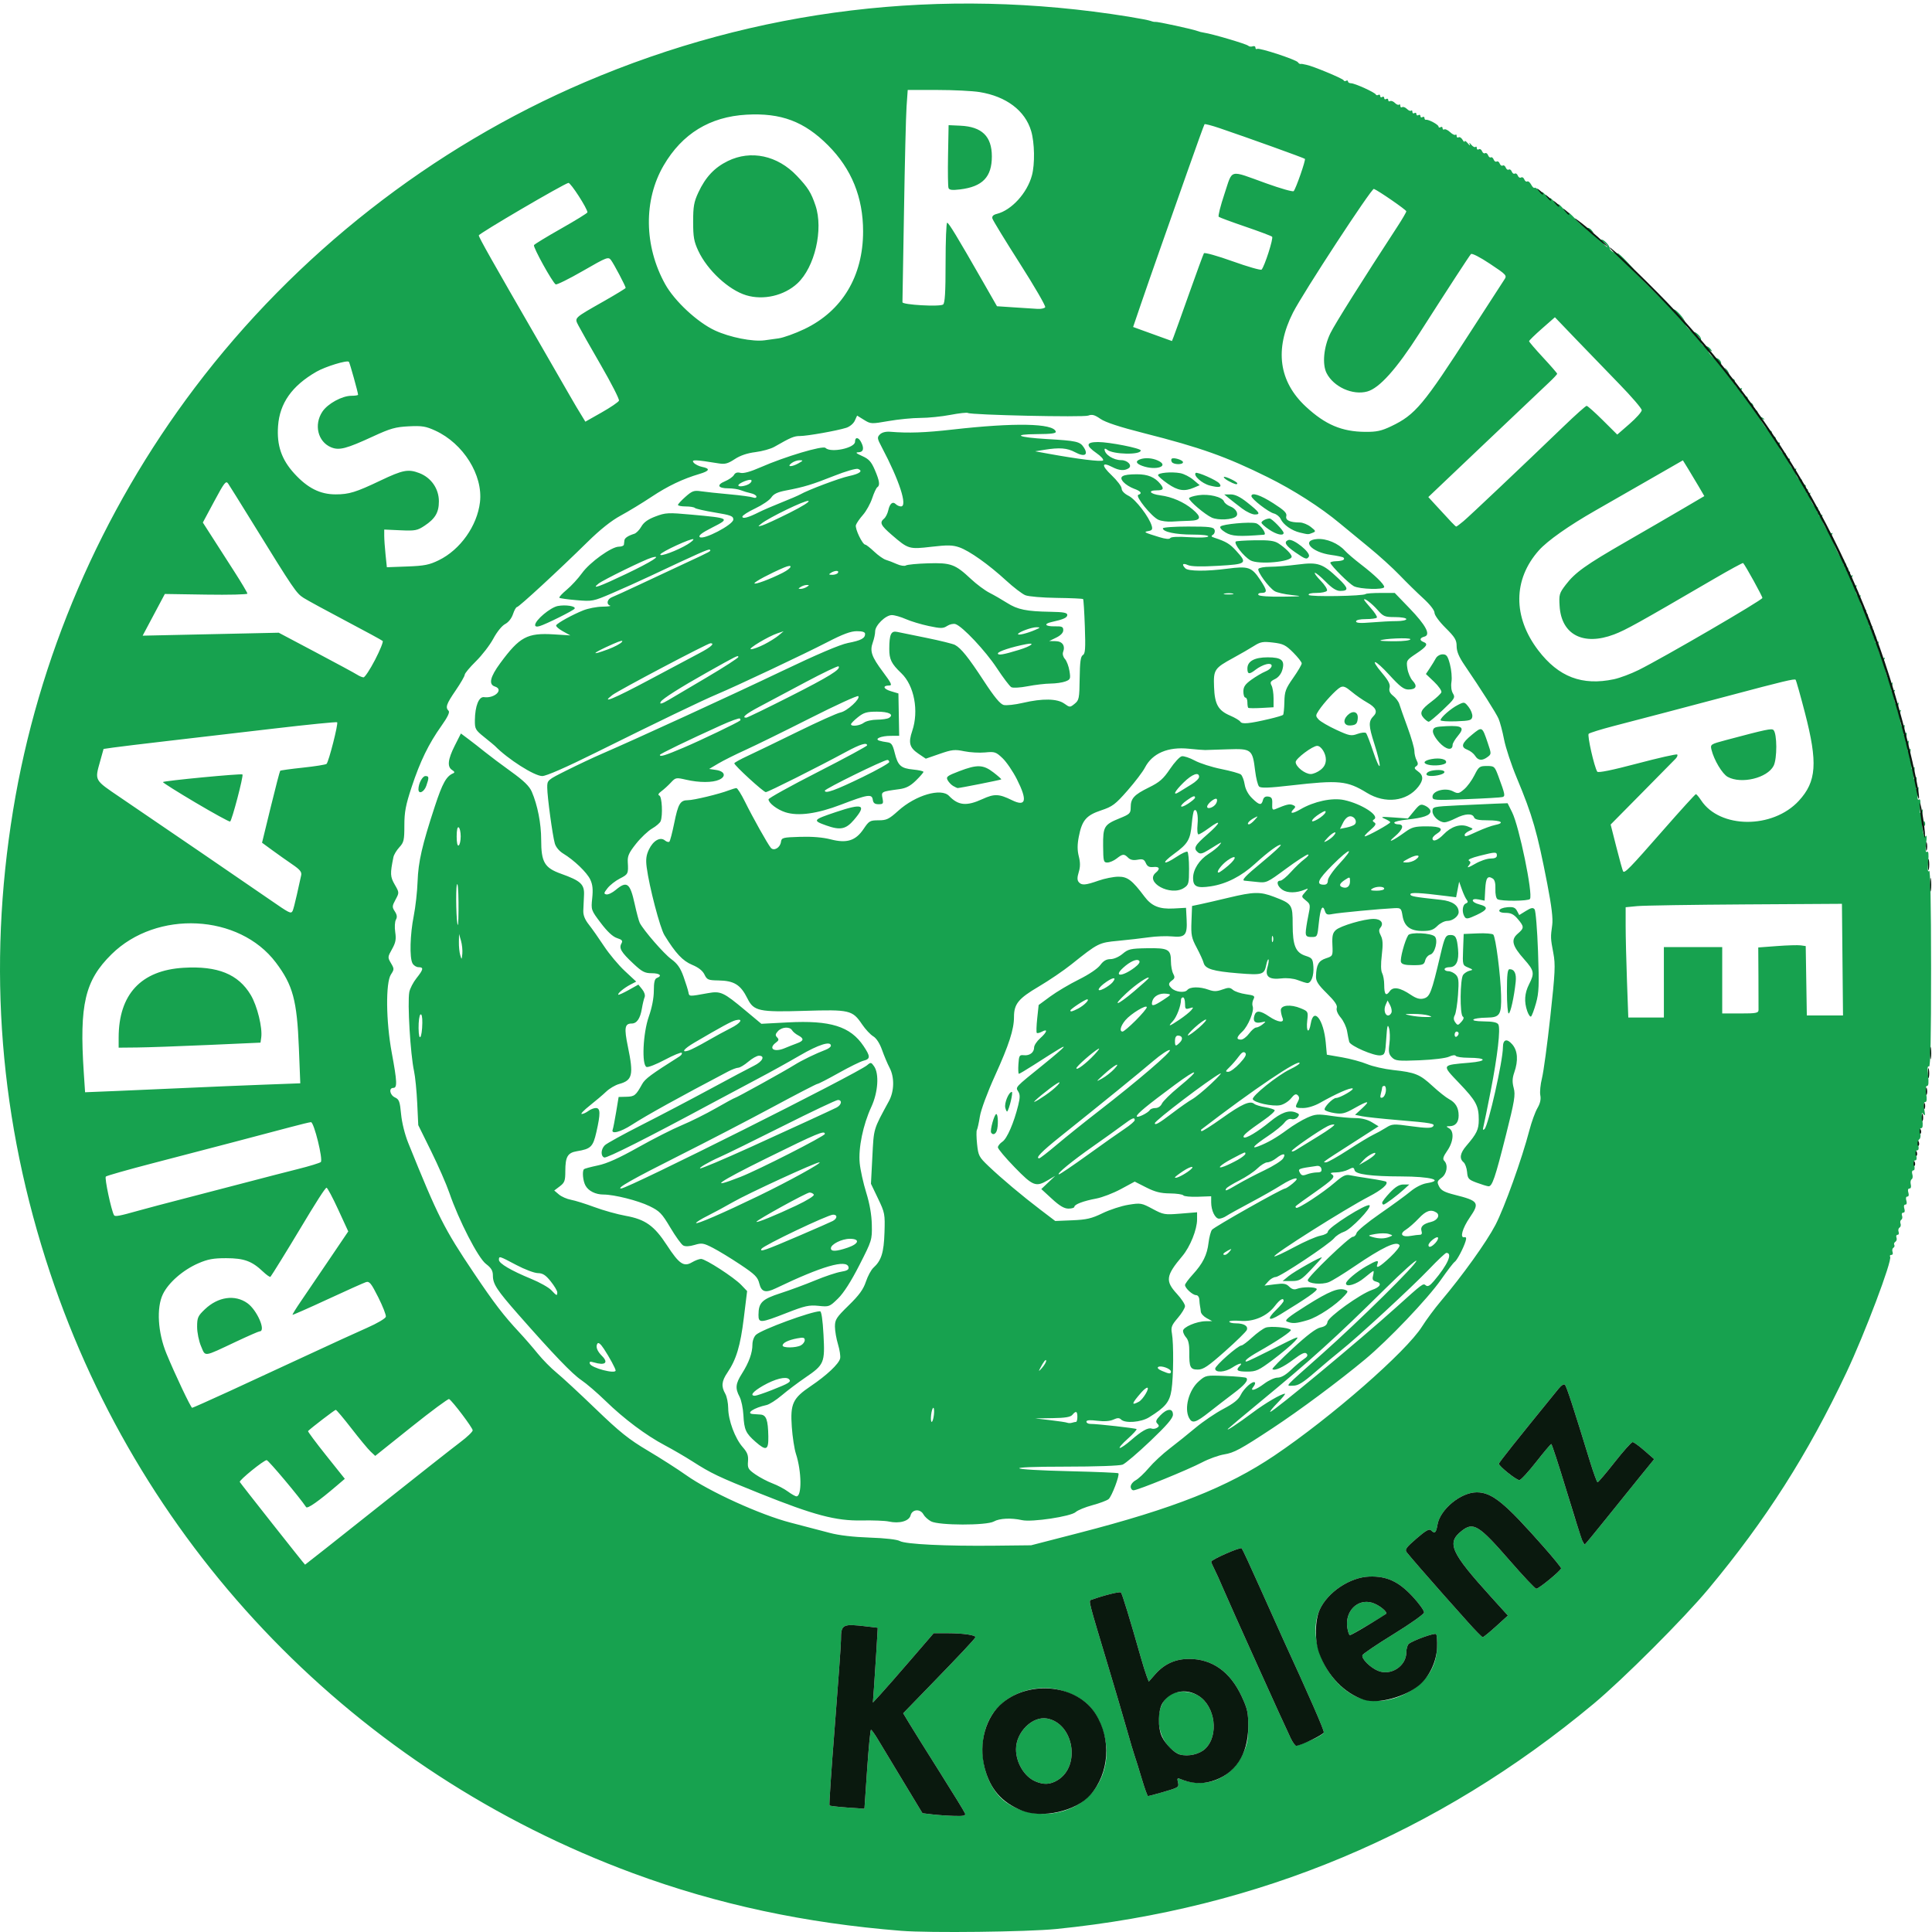
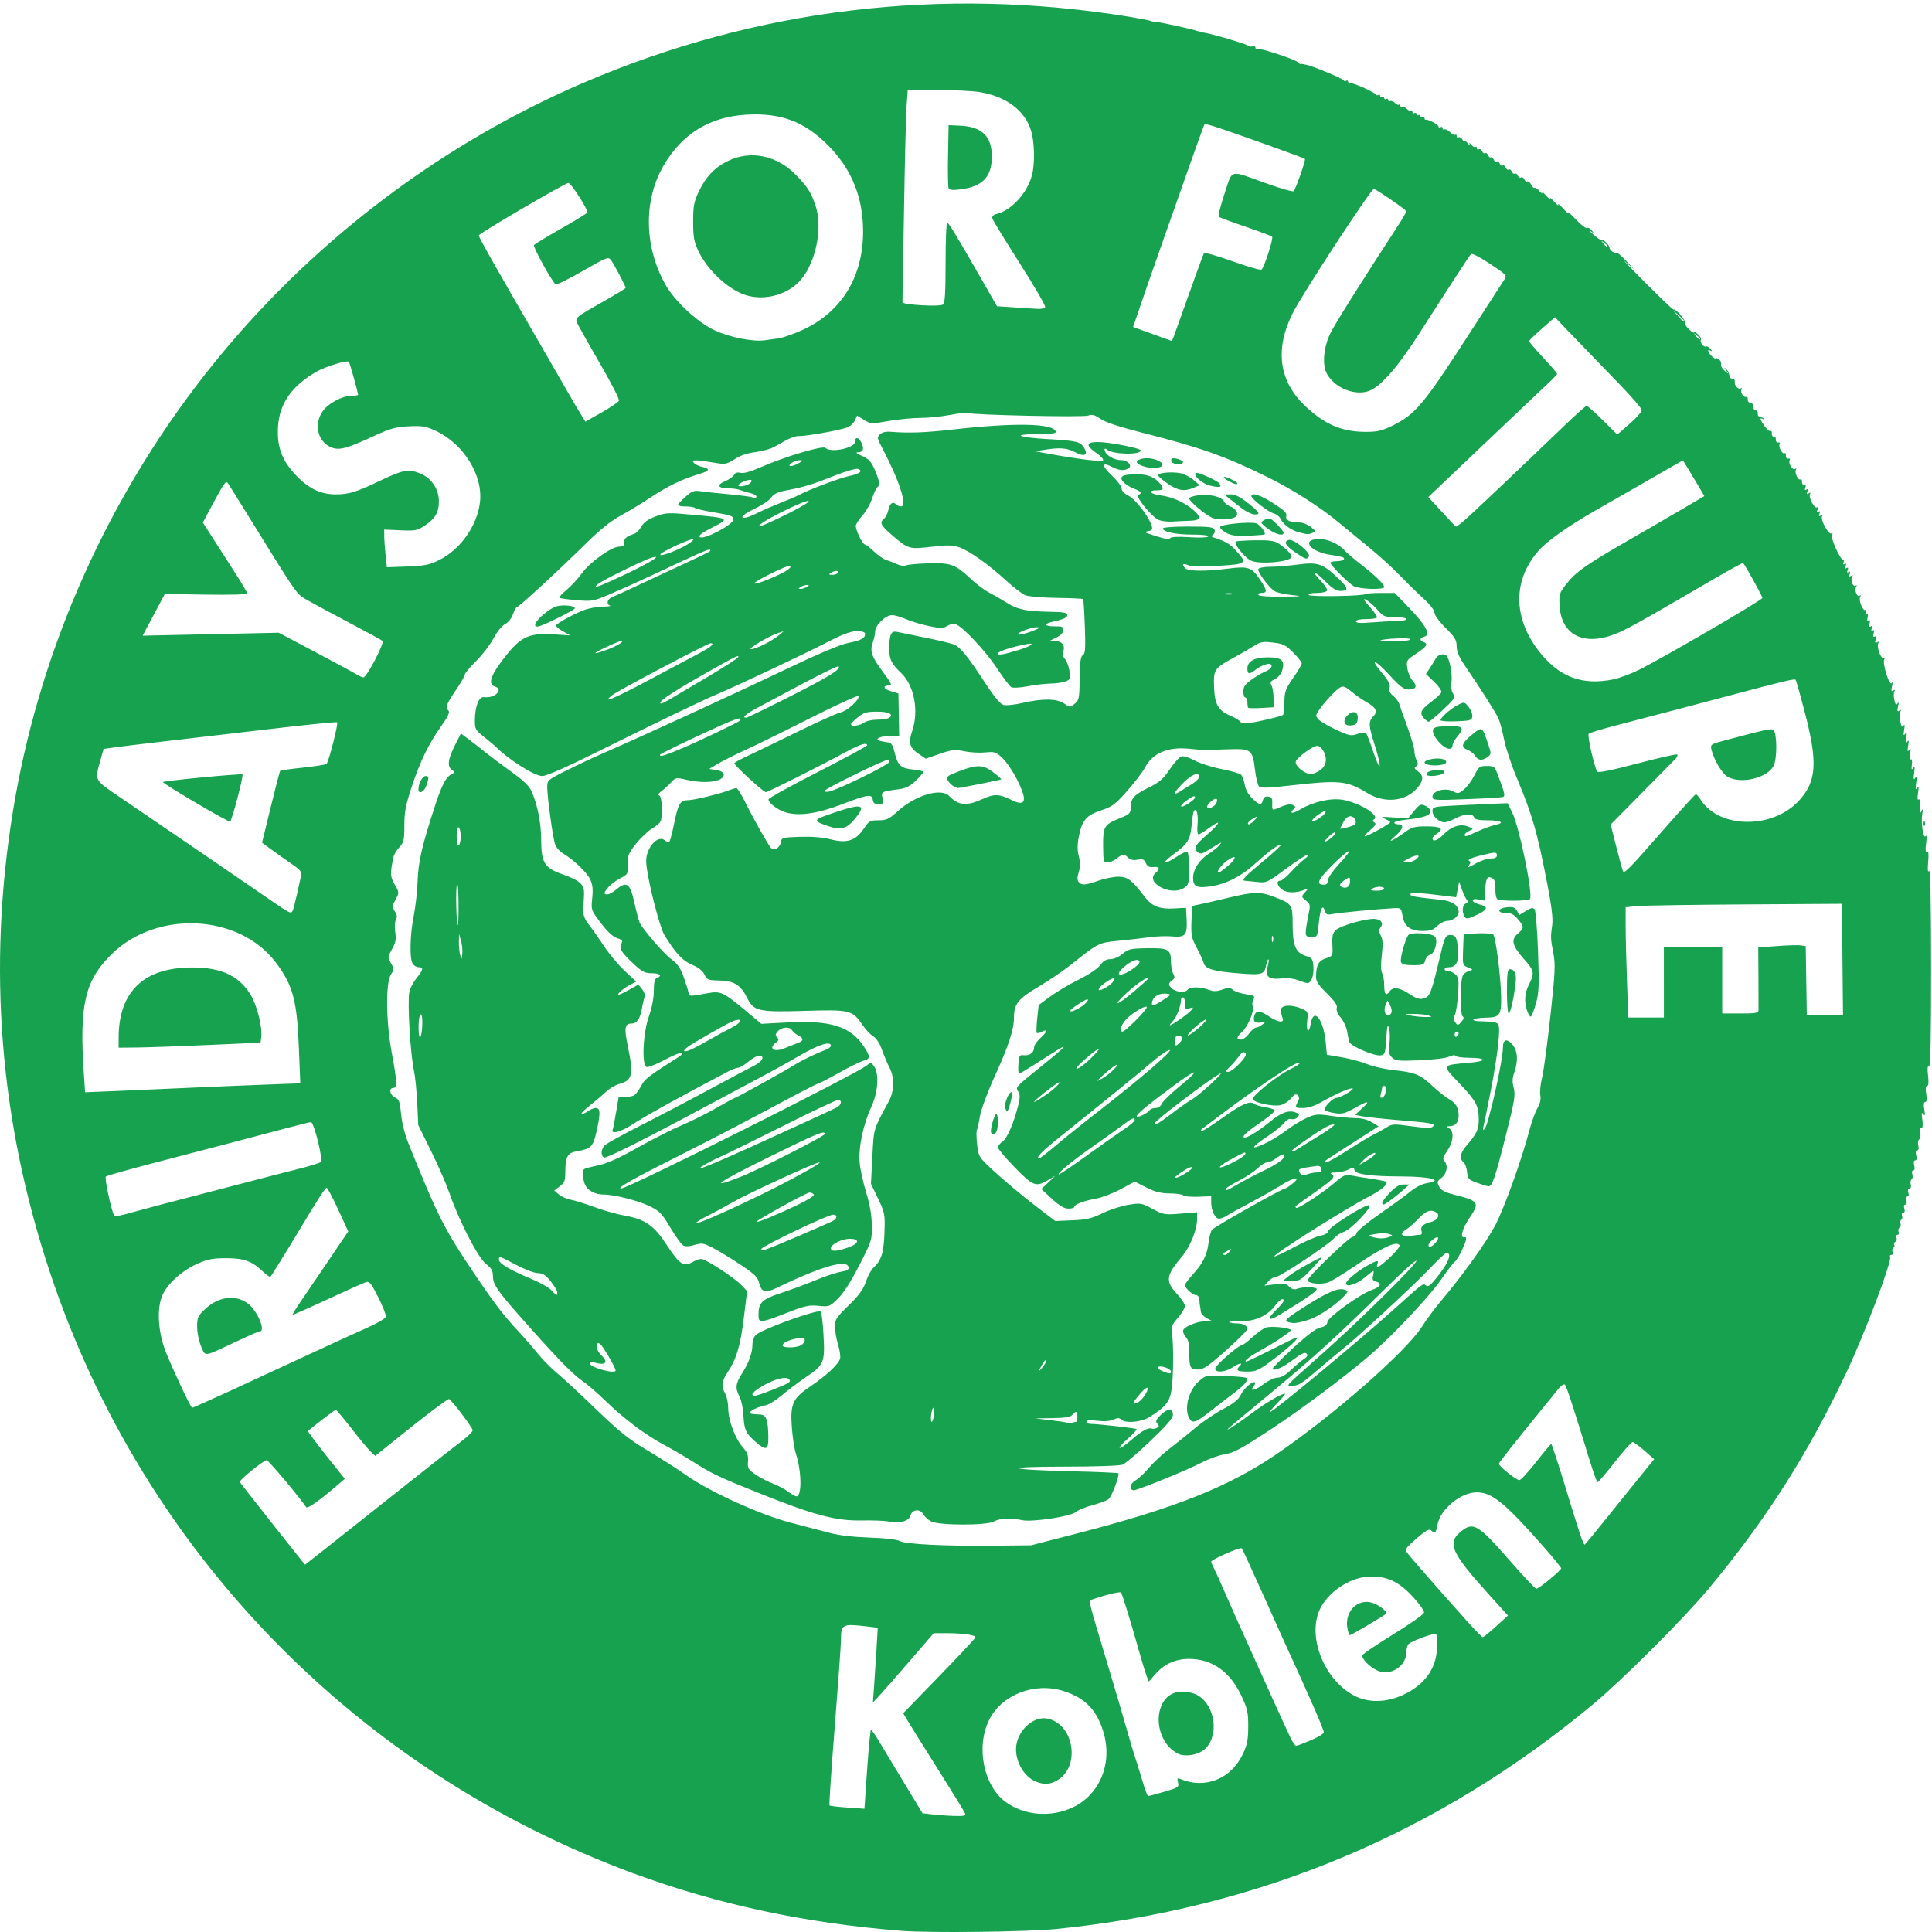
<svg xmlns="http://www.w3.org/2000/svg" xmlns:ns1="http://www.inkscape.org/namespaces/inkscape" xmlns:ns2="http://sodipodi.sourceforge.net/DTD/sodipodi-0.dtd" width="271mm" height="271mm" viewBox="0 0 960.236 960.236" id="svg2" version="1.1" ns1:version="0.91 r13725" ns2:docname="fridays.svg">
  <defs id="defs4" />
  <ns2:namedview id="base" pagecolor="#ffffff" bordercolor="#666666" borderopacity="1.0" ns1:pageopacity="0.0" ns1:pageshadow="2" ns1:zoom="0.35" ns1:cx="330.7306" ns1:cy="579.73638" ns1:document-units="px" ns1:current-layer="layer1" showgrid="false" fit-margin-top="0" fit-margin-left="0" fit-margin-right="0" fit-margin-bottom="0" ns1:window-width="1920" ns1:window-height="1056" ns1:window-x="0" ns1:window-y="24" ns1:window-maximized="1" />
  <g ns1:label="Ebene 1" ns1:groupmode="layer" id="layer1" transform="translate(759.972,-608.297)">
    <g id="g4158" transform="translate(477.143,857.143)">
      <path style="fill:#17a24f" d="m -789.143,710.805 c -47.916,-3.805 -91.484,-13.158 -133.352,-28.628 -137.527,-50.812 -243.638,-160.081 -289.694,-298.316 -25.117,-75.388 -31.233,-151.691 -18.43,-229.929 12.373,-75.609 43.613,-148.277 90.311,-210.071 50.116,-66.317 117.816,-119.35 193.882,-151.877 85.471,-36.549 177.19,-47.594 270.284,-32.548 5.225,0.844 10.175,1.807 11,2.139 0.825,0.332 1.839,0.532 2.254,0.443 0.919,-0.195 18.647,3.65 20.746,4.5 0.825,0.334 2.4,0.732 3.5,0.885 3.781,0.524 21.001,5.605 21.872,6.453 0.48,0.467 1.492,0.611 2.25,0.32 0.758,-0.291 1.378,-0.004 1.378,0.637 0,0.641 0.389,0.926 0.864,0.632 1.066,-0.659 19.402,5.369 20.248,6.656 0.337,0.512 0.899,0.892 1.25,0.845 0.351,-0.047 0.751,-0.051 0.888,-0.009 0.138,0.042 1.079,0.233 2.093,0.425 3.144,0.595 18.138,6.835 18.492,7.695 0.184,0.448 0.747,0.561 1.25,0.25 0.503,-0.311 0.915,-0.164 0.915,0.327 0,0.491 0.679,0.892 1.509,0.892 1.848,0 11.861,4.541 12.326,5.59 0.184,0.416 0.747,0.502 1.25,0.191 0.503,-0.311 0.915,-0.062 0.915,0.553 0,0.615 0.45,0.84 1,0.5 0.55,-0.34 1,-0.115 1,0.5 0,0.615 0.45,0.84 1,0.5 0.55,-0.34 1,-0.115 1,0.5 0,0.615 0.414,0.862 0.919,0.55 0.506,-0.313 1.577,0.089 2.381,0.893 0.804,0.804 1.74,1.183 2.081,0.843 0.34,-0.34 0.619,-0.068 0.619,0.607 0,0.674 0.414,0.97 0.919,0.657 0.506,-0.313 1.577,0.089 2.381,0.893 0.804,0.804 1.74,1.183 2.081,0.843 0.34,-0.34 0.619,-0.068 0.619,0.607 0,0.674 0.45,0.948 1,0.608 0.55,-0.34 1,-0.115 1,0.5 0,0.615 0.45,0.84 1,0.5 0.55,-0.34 1,-0.115 1,0.5 0,0.615 0.45,0.84 1,0.5 0.55,-0.34 1,-0.141 1,0.441 0,0.582 0.338,0.98 0.75,0.885 1.244,-0.289 6.25,2.429 6.25,3.394 0,0.494 0.45,0.62 1,0.28 0.55,-0.34 1,-0.115 1,0.5 0,0.615 0.382,0.882 0.849,0.594 0.467,-0.288 1.769,0.333 2.894,1.381 1.125,1.048 2.318,1.632 2.651,1.299 0.334,-0.334 0.606,-0.055 0.606,0.619 0,0.674 0.422,0.965 0.939,0.646 0.516,-0.319 1.403,0.217 1.97,1.191 0.567,0.974 1.045,1.348 1.061,0.83 0.017,-0.518 0.739,-0.068 1.605,1 0.866,1.068 1.282,1.266 0.926,0.441 -0.433,-1.001 -0.175,-0.923 0.775,0.234 0.783,0.954 1.716,1.441 2.074,1.083 0.358,-0.358 0.651,-0.1 0.651,0.575 0,0.674 0.453,0.946 1.007,0.603 0.554,-0.342 1.276,0.079 1.605,0.935 0.329,0.857 1.004,1.307 1.5,1 0.496,-0.307 1.171,0.143 1.5,1 0.329,0.857 0.953,1.338 1.388,1.069 0.435,-0.269 1.059,0.212 1.388,1.069 0.329,0.857 1.004,1.307 1.5,1 0.496,-0.307 1.171,0.143 1.5,1 0.329,0.857 1.004,1.307 1.5,1 0.496,-0.307 1.171,0.143 1.5,1 0.329,0.857 1.004,1.307 1.5,1 0.496,-0.307 1.171,0.143 1.5,1 0.329,0.857 1.004,1.307 1.5,1 0.496,-0.307 1.171,0.143 1.5,1 0.329,0.857 1.054,1.276 1.612,0.931 0.558,-0.345 1.283,0.074 1.612,0.931 0.329,0.857 0.978,1.323 1.443,1.035 0.465,-0.287 1.354,0.429 1.976,1.591 0.622,1.163 1.376,1.869 1.674,1.571 0.299,-0.299 1.422,0.45 2.495,1.664 1.074,1.214 1.643,1.532 1.266,0.707 -0.377,-0.825 0.521,-0.15 1.996,1.5 1.475,1.65 2.375,2.325 2,1.5 -0.375,-0.825 0.525,-0.15 2,1.5 1.475,1.65 2.387,2.325 2.026,1.5 -0.361,-0.825 0.769,0.075 2.512,2 1.743,1.925 2.83,2.825 2.417,2 -0.413,-0.825 1.313,0.686 3.836,3.358 2.523,2.672 5.022,4.589 5.553,4.261 0.531,-0.328 1.58,0.185 2.329,1.142 1.249,1.594 1.196,1.625 -0.637,0.378 -1.1,-0.748 -0.453,0.03 1.437,1.729 1.891,1.699 3.654,2.873 3.919,2.609 0.72,-0.72 4.144,2.644 4.144,4.071 0,1.144 2.719,2.911 4.097,2.662 0.328,-0.059 2.353,1.782 4.5,4.091 l 3.903,4.199 -4.475,-4 c -2.461,-2.2 1.79,2.3 9.448,10 7.658,7.7 14.101,13.844 14.319,13.652 0.812,-0.715 6.039,5.125 5.603,6.26 -0.25,0.651 0.684,2.253 2.075,3.559 1.391,1.307 2.529,2.003 2.529,1.547 0,-0.456 0.889,-0.024 1.976,0.959 1.087,0.984 1.723,2.198 1.414,2.699 -0.696,1.126 1.546,3.98 2.61,3.323 0.425,-0.263 1.387,0.278 2.137,1.203 0.938,1.156 0.973,1.446 0.113,0.93 -1.99,-1.195 -1.447,0.878 0.75,2.867 1.1,0.995 2,1.46 2,1.033 0,-0.428 0.648,-0.239 1.441,0.418 0.792,0.658 1.226,1.754 0.965,2.436 -0.262,0.682 0.545,2.112 1.792,3.177 2.253,1.924 2.258,1.923 0.834,-0.063 -1.248,-1.74 -1.247,-1.833 0.006,-0.712 0.792,0.709 1.445,2.057 1.452,2.997 0.006,0.94 0.687,1.731 1.512,1.757 0.825,0.026 1.372,0.637 1.215,1.358 -0.39,1.793 1.772,4.225 3.053,3.434 0.618,-0.382 0.74,-0.157 0.301,0.555 -0.824,1.334 1.216,4.362 2.432,3.61 0.426,-0.263 0.712,0.294 0.637,1.237 -0.075,0.943 0.537,1.726 1.362,1.739 0.824,0.013 1.499,0.924 1.5,2.024 7.3e-4,1.1 0.511,1.905 1.134,1.789 0.623,-0.116 1.073,0.548 1,1.476 -0.073,0.928 0.393,1.698 1.034,1.711 0.642,0.013 1.542,0.434 2,0.934 0.484,0.529 0.31,0.609 -0.417,0.191 -1.826,-1.051 -1.533,0.193 0.826,3.506 1.142,1.604 2.441,2.691 2.887,2.415 0.446,-0.276 0.749,0.282 0.674,1.238 -0.075,0.957 0.372,1.644 0.995,1.528 0.623,-0.116 1.073,0.559 1,1.5 -0.073,0.941 0.464,1.587 1.192,1.436 0.728,-0.151 1.045,0.177 0.704,0.729 -0.795,1.286 1.3,5.27 2.409,4.584 0.46,-0.284 0.775,0.265 0.7,1.222 -0.076,0.962 0.455,1.616 1.187,1.464 0.728,-0.151 1.045,0.177 0.704,0.729 -0.903,1.462 1.375,5.223 2.677,4.419 0.659,-0.407 0.822,-0.225 0.404,0.451 -0.852,1.378 1.155,5.44 2.329,4.714 0.46,-0.284 0.775,0.265 0.7,1.222 -0.075,0.957 0.409,1.632 1.077,1.501 0.749,-0.147 0.971,0.395 0.58,1.414 -0.422,1.101 -0.247,1.413 0.525,0.936 0.781,-0.483 0.944,-0.156 0.5,1 -0.482,1.256 -0.304,1.497 0.666,0.897 0.869,-0.537 1.085,-0.432 0.629,0.307 -0.897,1.452 2.171,7.435 3.417,6.665 0.539,-0.333 0.662,0.154 0.287,1.131 -0.444,1.156 -0.281,1.482 0.5,1 0.781,-0.483 0.944,-0.156 0.5,1 -0.482,1.256 -0.304,1.497 0.666,0.897 0.867,-0.536 1.085,-0.431 0.632,0.302 -0.985,1.594 3.196,9.423 4.576,8.57 0.714,-0.441 0.833,-0.232 0.332,0.579 -0.92,1.488 4.383,13.216 5.627,12.446 0.454,-0.28 0.529,0.262 0.166,1.206 -0.444,1.156 -0.281,1.482 0.5,1 0.781,-0.483 0.944,-0.156 0.5,1 -0.444,1.156 -0.281,1.482 0.5,1 0.781,-0.483 0.944,-0.156 0.5,1 -0.444,1.156 -0.281,1.482 0.5,1 0.781,-0.483 0.944,-0.156 0.5,1 -0.482,1.256 -0.304,1.497 0.666,0.897 0.885,-0.547 1.086,-0.432 0.605,0.345 -1.011,1.635 0.326,5.316 1.637,4.506 0.648,-0.4 0.794,-0.202 0.363,0.494 -1.011,1.635 0.326,5.316 1.637,4.506 0.664,-0.41 0.792,-0.2 0.332,0.546 -0.922,1.492 1.335,7.278 2.546,6.529 0.48,-0.297 0.576,0.233 0.214,1.177 -0.42,1.096 -0.269,1.475 0.418,1.051 0.697,-0.431 0.878,0.096 0.512,1.492 -0.362,1.383 -0.182,1.921 0.5,1.5 0.682,-0.421 0.862,0.117 0.5,1.5 -0.384,1.468 -0.198,1.931 0.582,1.449 0.767,-0.474 0.928,-0.14 0.488,1.008 -0.42,1.096 -0.269,1.475 0.418,1.051 0.697,-0.431 0.878,0.096 0.512,1.492 -0.362,1.383 -0.182,1.921 0.5,1.5 0.682,-0.421 0.862,0.117 0.5,1.5 -0.42,1.608 -0.23,1.951 0.748,1.347 0.877,-0.542 1.071,-0.422 0.586,0.363 -1.026,1.66 1.327,8.308 2.652,7.49 0.669,-0.414 0.78,-0.188 0.294,0.599 -1.095,1.772 2.546,13.51 3.671,11.832 0.514,-0.767 0.589,-0.116 0.185,1.614 -0.522,2.236 -0.379,2.715 0.624,2.095 0.867,-0.536 1.058,-0.411 0.572,0.375 -0.401,0.648 -0.421,2.578 -0.046,4.288 0.512,2.333 0.913,2.764 1.604,1.726 0.606,-0.909 0.69,-0.389 0.245,1.516 -0.522,2.236 -0.379,2.715 0.624,2.095 0.882,-0.545 1.058,-0.412 0.547,0.416 -0.414,0.671 -0.448,2.847 -0.075,4.835 0.506,2.698 0.912,3.253 1.598,2.185 0.607,-0.945 0.722,-0.243 0.337,2.069 -0.444,2.666 -0.325,3.143 0.5,2 0.825,-1.143 0.944,-0.666 0.5,2 -0.444,2.666 -0.325,3.143 0.5,2 0.825,-1.143 0.944,-0.666 0.5,2 -0.444,2.666 -0.325,3.143 0.5,2 0.821,-1.137 0.925,-0.677 0.428,1.905 -0.407,2.118 -0.286,3.178 0.32,2.803 0.583,-0.36 0.818,0.683 0.585,2.595 -0.298,2.44 -0.143,2.842 0.653,1.697 0.768,-1.105 0.896,-0.446 0.488,2.5 -0.412,2.971 -0.283,3.614 0.5,2.5 0.783,-1.114 0.912,-0.471 0.5,2.5 -0.412,2.971 -0.283,3.614 0.5,2.5 0.779,-1.108 0.891,-0.48 0.427,2.405 -0.424,2.638 -0.283,3.693 0.433,3.25 0.707,-0.437 0.921,0.762 0.64,3.595 -0.331,3.342 -0.204,3.823 0.593,2.25 0.824,-1.626 0.907,-1.401 0.447,1.201 -0.766,4.329 0.543,12.947 1.693,11.15 0.507,-0.792 0.595,0.68 0.214,3.555 -0.454,3.42 -0.321,4.703 0.436,4.235 0.755,-0.467 0.931,1.087 0.577,5.094 -0.343,3.875 -0.192,5.313 0.46,4.386 0.631,-0.898 0.976,15.927 0.989,48.253 0.014,34.914 -0.296,49.437 -1.047,48.973 -0.732,-0.452 -0.875,0.961 -0.456,4.497 0.403,3.404 0.244,5.157 -0.47,5.157 -0.701,0 -0.856,1.406 -0.441,4 0.427,2.672 0.267,4 -0.483,4 -0.746,0 -0.906,1.258 -0.475,3.75 0.499,2.888 0.392,3.405 -0.469,2.25 -0.858,-1.152 -0.98,-0.514 -0.525,2.75 0.394,2.823 0.217,4.25 -0.528,4.25 -0.688,0 -0.884,0.941 -0.508,2.439 0.338,1.346 0.126,2.739 -0.473,3.109 -0.597,0.369 -0.815,1.746 -0.485,3.061 0.367,1.462 0.162,2.391 -0.527,2.391 -0.703,0 -0.891,0.941 -0.5,2.5 0.391,1.559 0.203,2.5 -0.5,2.5 -0.703,0 -0.891,0.941 -0.5,2.5 0.381,1.518 0.201,2.5 -0.459,2.5 -0.615,0 -0.823,0.831 -0.478,1.916 0.334,1.054 0.182,2.179 -0.339,2.501 -0.521,0.322 -0.712,1.485 -0.424,2.584 0.305,1.167 0.03,1.999 -0.661,1.999 -0.729,0 -0.94,0.769 -0.549,2 0.38,1.198 0.18,2 -0.5,2 -0.68,0 -0.88,0.802 -0.5,2 0.38,1.198 0.18,2 -0.5,2 -0.68,0 -0.88,0.802 -0.5,2 0.389,1.225 0.18,2 -0.54,2 -0.646,0 -0.921,0.661 -0.611,1.468 0.31,0.807 0.153,1.722 -0.349,2.032 -0.502,0.31 -0.677,1.179 -0.388,1.931 0.288,0.752 0.064,1.652 -0.5,2 -0.563,0.348 -0.771,1.294 -0.461,2.101 0.31,0.807 0.079,1.468 -0.512,1.468 -0.592,0 -0.834,0.629 -0.539,1.399 0.295,0.769 0.049,1.7 -0.548,2.069 -0.596,0.369 -0.845,1.058 -0.552,1.532 0.293,0.474 0.095,1.132 -0.44,1.463 -0.535,0.331 -0.719,1.262 -0.409,2.069 0.31,0.807 0.039,1.468 -0.603,1.468 -0.641,0 -0.915,0.407 -0.607,0.904 1.137,1.839 -12.659,38.373 -21.744,57.584 -19.241,40.684 -40.015,73.27 -68.543,107.512 -12.311,14.777 -42.377,44.843 -57.154,57.154 -77.348,64.439 -166.47,101.784 -267,111.881 -14.425,1.449 -62.98,2.021 -77,0.908 z m 31.653,-58.406 c -0.309,-0.805 -6.038,-10.142 -12.733,-20.75 -6.694,-10.608 -13.478,-21.467 -15.076,-24.132 l -2.905,-4.845 11.803,-12.155 c 16.609,-17.105 23.712,-24.662 24.045,-25.585 0.399,-1.104 -6.001,-2.046 -13.988,-2.059 l -6.7,-0.011 -11.422,13.25 c -6.282,7.287 -13.084,15.05 -15.114,17.25 l -3.692,4 0.588,-8 c 0.323,-4.4 0.867,-12.767 1.209,-18.594 l 0.621,-10.594 -5.394,-0.648 c -12.176,-1.462 -12.898,-1.088 -12.889,6.667 0.003,2.293 -1.381,21.647 -3.075,43.01 -1.694,21.363 -2.878,39.043 -2.632,39.29 0.247,0.247 4.257,0.717 8.911,1.045 l 8.463,0.597 1.344,-19.637 c 0.739,-10.8 1.601,-19.628 1.914,-19.618 0.313,0.01 1.845,2.148 3.404,4.75 1.558,2.602 7.187,11.931 12.507,20.731 l 9.674,16 4.993,0.593 c 2.746,0.326 7.628,0.664 10.85,0.75 4.77,0.128 5.753,-0.114 5.296,-1.306 z m 53.618,-2.972 c 13.314,-6.298 19.716,-21.78 15.295,-36.986 -3.288,-11.311 -9.094,-17.37 -19.936,-20.806 -14.473,-4.586 -30.866,1.824 -37.054,14.488 -6.628,13.565 -2.596,32.892 8.512,40.802 9.323,6.639 22.36,7.622 33.182,2.502 z m -18.771,-12.968 c -5.415,-2.39 -9.5,-9.231 -9.5,-15.908 0,-8.53 8.215,-16.622 15.489,-15.257 13.184,2.473 16.774,23.559 5.212,30.608 -3.706,2.26 -6.975,2.422 -11.201,0.557 z m 64.151,5.229 c 7.062,-2.052 7.444,-2.31 6.863,-4.626 -0.521,-2.077 -0.339,-2.339 1.185,-1.705 12.301,5.113 25.169,-0.003 31.001,-12.325 2.199,-4.647 2.69,-7.114 2.72,-13.67 0.032,-7.008 -0.377,-8.886 -3.291,-15.144 -5.677,-12.189 -14.63,-18.556 -26.093,-18.556 -6.855,0 -12.327,2.49 -16.889,7.685 l -3.163,3.603 -1.046,-2.75 c -0.575,-1.513 -1.881,-5.695 -2.902,-9.294 -5.345,-18.84 -9.259,-31.622 -9.877,-32.261 -0.557,-0.576 -8.269,1.335 -14.819,3.672 -1.322,0.472 -1.376,0.26 8.341,32.546 3.559,11.825 7.799,26.225 9.421,32 1.623,5.775 3.361,11.625 3.862,13 0.501,1.375 2.079,6.438 3.506,11.25 1.427,4.812 2.844,8.75 3.148,8.75 0.305,0 3.92,-0.978 8.033,-2.173 z m 7.849,-18.492 c -1.1,-0.291 -3.217,-1.675 -4.704,-3.075 -8.017,-7.548 -7.801,-22.36 0.394,-26.907 3.529,-1.958 9.64,-1.621 13.466,0.744 8.417,5.202 10.295,19.743 3.404,26.346 -2.857,2.737 -8.361,4.005 -12.56,2.893 z m 65.039,-7.085 c 3.542,-1.512 6.444,-3.292 6.45,-3.955 0.013,-1.451 -7.042,-17.594 -20.232,-46.295 -1.643,-3.575 -6.797,-15.05 -11.454,-25.5 -4.657,-10.45 -8.768,-19.307 -9.135,-19.682 -0.71,-0.725 -15.168,5.632 -15.168,6.669 0,0.337 0.721,2.007 1.603,3.712 0.882,1.705 2.854,6.07 4.382,9.7 3.062,7.272 30.637,68.372 33.555,74.35 1.007,2.062 2.22,3.75 2.695,3.75 0.476,0 3.762,-1.238 7.304,-2.75 z m 45.653,-22.49 c 10.871,-4.997 16.682,-13.026 17.082,-23.601 0.125,-3.292 -0.095,-6.308 -0.488,-6.702 -0.713,-0.717 -11.17,3.014 -13.536,4.83 -0.688,0.527 -1.25,2.418 -1.25,4.202 0,6.902 -7.742,11.925 -14.164,9.191 -3.912,-1.666 -8.222,-6.019 -7.652,-7.73 0.219,-0.657 7.13,-5.333 15.357,-10.391 8.227,-5.058 15.096,-9.91 15.264,-10.782 0.168,-0.872 -2.445,-4.525 -5.807,-8.119 -6.923,-7.4 -12.807,-10.087 -21.428,-9.782 -9.599,0.34 -20.675,7.737 -24.631,16.451 -6.188,13.629 2.245,34.782 17.003,42.648 6.928,3.693 15.923,3.613 24.25,-0.214 z m -27.519,-33.391 c -1.33,-8.193 5.059,-14.664 12.327,-12.487 3.383,1.014 7.872,4.602 6.911,5.525 -1.007,0.967 -17.314,10.594 -17.945,10.594 -0.387,0 -0.969,-1.634 -1.293,-3.632 z m 73.916,-0.744 5.912,-5.376 -8.041,-8.874 c -20.525,-22.652 -22.568,-27.21 -14.899,-33.243 5.772,-4.541 8.482,-2.853 23.94,14.914 6.6,7.586 12.49,13.829 13.089,13.874 1.204,0.09 12.242,-8.986 12.346,-10.15 0.036,-0.402 -3.807,-5.127 -8.539,-10.5 -19.482,-22.117 -25.791,-27.268 -33.395,-27.268 -7.956,0 -18.228,8.472 -19.516,16.096 -0.692,4.098 -1.338,4.649 -3.23,2.758 -0.861,-0.861 -2.656,0.162 -7.223,4.119 -5.248,4.546 -5.904,5.488 -4.806,6.896 1.596,2.048 11.679,13.675 18.276,21.076 2.75,3.085 8.099,9.085 11.886,13.332 3.787,4.248 7.202,7.723 7.588,7.723 0.386,0 3.363,-2.419 6.614,-5.376 z m -556.442,-58.723 c 19.444,-15.455 38.147,-30.192 41.562,-32.75 3.415,-2.558 6.227,-5.237 6.25,-5.954 0.038,-1.205 -9.953,-14.457 -11.725,-15.552 -0.431,-0.267 -8.869,5.981 -18.75,13.883 l -17.966,14.368 -2.305,-2.166 c -1.268,-1.191 -5.536,-6.342 -9.485,-11.447 -3.949,-5.105 -7.471,-9.282 -7.826,-9.282 -0.501,0 -11.973,8.785 -13.775,10.549 -0.206,0.201 3.823,5.624 8.953,12.05 l 9.327,11.683 -3.953,3.376 c -9.189,7.849 -14.639,11.661 -15.281,10.688 -3.147,-4.767 -18.749,-23.347 -19.606,-23.347 -1.45,0 -13.76,9.987 -13.37,10.847 0.296,0.652 32.159,41.015 32.45,41.107 0.081,0.025 16.056,-12.598 35.5,-28.053 z m 349.022,12.317 c 47.27,-12.196 73.886,-22.735 97.332,-38.538 28.122,-18.956 65.435,-51.573 73.3,-64.076 2.112,-3.357 6.283,-8.991 9.27,-12.521 10.825,-12.794 22.783,-29.478 27.191,-37.938 4.482,-8.601 13.177,-32.841 16.912,-47.145 1.077,-4.125 2.867,-9.053 3.978,-10.951 1.362,-2.327 1.829,-4.399 1.436,-6.364 -0.32,-1.602 0.055,-5.449 0.834,-8.549 0.779,-3.1 2.644,-16.886 4.144,-30.636 2.4,-22.001 2.58,-25.78 1.495,-31.5 -1.397,-7.374 -1.415,-7.828 -0.555,-14 0.436,-3.124 -0.314,-9.364 -2.453,-20.408 -4.997,-25.806 -7.353,-33.987 -15.182,-52.723 -2.673,-6.397 -5.503,-14.947 -6.288,-19 -0.786,-4.053 -2.026,-8.725 -2.756,-10.384 -1.263,-2.869 -8.528,-14.308 -16.949,-26.686 -2.748,-4.039 -3.878,-6.761 -3.878,-9.337 0,-3.079 -0.842,-4.471 -5.5,-9.092 -3.136,-3.111 -5.5,-6.345 -5.5,-7.525 0,-1.238 -2.26,-4.133 -5.626,-7.207 -3.095,-2.826 -8.382,-8.011 -11.75,-11.523 -3.368,-3.512 -10.174,-9.687 -15.124,-13.723 -4.95,-4.036 -11.475,-9.407 -14.5,-11.936 -9.564,-7.995 -23.082,-16.648 -36,-23.044 -20.517,-10.159 -33.305,-14.704 -61.423,-21.836 -12.058,-3.058 -19.126,-5.379 -21.6,-7.094 -2.911,-2.017 -4.179,-2.358 -6.083,-1.633 -2.457,0.934 -58.178,-0.291 -59.836,-1.315 -0.478,-0.296 -4.399,0.138 -8.713,0.964 -4.314,0.826 -10.994,1.502 -14.844,1.504 -3.85,0.002 -10.965,0.697 -15.81,1.544 -8.604,1.505 -8.891,1.491 -12.238,-0.577 l -3.427,-2.118 -1.16,2.545 c -0.655,1.438 -2.51,2.972 -4.262,3.527 -4.597,1.455 -19.355,4.076 -22.963,4.077 -2.945,10e-4 -4.564,0.684 -12.739,5.368 -1.794,1.028 -6.037,2.213 -9.427,2.634 -4.076,0.506 -7.562,1.689 -10.289,3.494 -3.353,2.219 -4.83,2.614 -7.904,2.116 -11.814,-1.915 -13.827,-1.977 -12.506,-0.385 0.699,0.842 2.61,1.798 4.248,2.126 4.143,0.829 3.717,1.989 -1.272,3.471 -8.463,2.513 -15.777,6.004 -23.933,11.422 -4.574,3.039 -11.467,7.229 -15.317,9.313 -4.642,2.512 -10.2,6.939 -16.5,13.141 -14.166,13.948 -34.057,32.298 -35.009,32.298 -0.46,0 -1.358,1.583 -1.997,3.517 -0.693,2.099 -2.267,4.089 -3.904,4.936 -1.582,0.818 -4.062,3.881 -5.858,7.233 -1.713,3.198 -5.616,8.274 -8.673,11.28 -3.058,3.006 -5.559,6.015 -5.559,6.687 0,0.672 -2.025,4.179 -4.5,7.794 -4.644,6.782 -5.214,8.439 -3.498,10.155 0.669,0.669 -0.519,3.143 -3.579,7.45 -6.359,8.95 -10.566,17.594 -14.801,30.405 -2.969,8.983 -3.622,12.425 -3.622,19.104 0,7.297 -0.26,8.428 -2.492,10.835 -1.37,1.479 -2.695,3.682 -2.942,4.896 -1.688,8.268 -1.62,9.717 0.642,13.647 2.279,3.96 2.281,3.998 0.403,7.485 -1.721,3.195 -1.752,3.711 -0.352,5.848 1.106,1.689 1.257,2.842 0.538,4.126 -0.552,0.986 -0.702,3.754 -0.335,6.196 0.532,3.549 0.219,5.202 -1.599,8.437 -2.189,3.894 -2.205,4.118 -0.521,6.969 1.655,2.802 1.654,3.077 -0.018,5.63 -2.674,4.081 -2.472,23.355 0.408,38.87 2.674,14.405 2.81,17.5 0.769,17.5 -2.378,0 -1.741,3.569 0.848,4.749 2.038,0.929 2.436,2.016 3.015,8.249 0.391,4.208 1.863,10.144 3.557,14.341 14.796,36.67 17.805,42.629 32.732,64.823 10.046,14.937 14.641,20.933 22.482,29.339 2.565,2.75 6.676,7.485 9.136,10.523 2.459,3.038 6.667,7.309 9.351,9.493 2.684,2.183 11.422,10.273 19.418,17.977 12.027,11.588 16.518,15.182 26,20.809 6.304,3.741 14.837,9.2 18.962,12.13 11.538,8.196 37.033,19.791 52,23.649 6.875,1.772 15.65,4.068 19.5,5.103 4.418,1.187 11.703,2.041 19.752,2.314 7.774,0.264 13.63,0.935 15,1.717 2.782,1.589 22.876,2.569 47.248,2.304 l 18,-0.196 23.668,-6.107 z m -73.393,-5.777 c -1.499,-0.813 -3.202,-2.37 -3.785,-3.46 -1.554,-2.903 -5.618,-2.601 -6.39,0.475 -0.718,2.861 -5.57,4.223 -10.857,3.048 -1.784,-0.396 -7.855,-0.632 -13.491,-0.523 -12.805,0.247 -23.619,-2.623 -50.549,-13.413 -20.635,-8.268 -24.099,-9.916 -33.559,-15.966 -3.655,-2.337 -9.795,-5.912 -13.645,-7.945 -9.361,-4.942 -20.367,-13.179 -29.5,-22.079 -4.125,-4.019 -9.557,-8.685 -12.07,-10.368 -4.488,-3.005 -13.963,-12.877 -31.394,-32.711 -10.582,-12.04 -12.527,-15.02 -12.532,-19.199 -0.003,-2.474 -0.791,-3.8 -3.476,-5.847 -3.862,-2.946 -13.465,-21.608 -18.166,-35.304 -1.444,-4.207 -5.512,-13.5 -9.038,-20.65 l -6.412,-13 -0.521,-11 c -0.286,-6.05 -0.997,-13.184 -1.58,-15.853 -1.804,-8.264 -3.345,-33.983 -2.354,-39.268 0.327,-1.743 1.933,-4.853 3.569,-6.911 3.487,-4.387 3.686,-5.468 1.01,-5.468 -1.081,0 -2.431,-0.87 -3,-1.934 -1.512,-2.825 -1.203,-14.373 0.63,-23.566 0.877,-4.4 1.736,-12.076 1.909,-17.057 0.339,-9.818 2.236,-18.083 8.594,-37.443 3.761,-11.453 5.694,-14.931 9.095,-16.363 0.875,-0.368 0.725,-0.845 -0.513,-1.629 -2.548,-1.613 -2.155,-5.262 1.304,-12.115 l 3.054,-6.049 3.696,2.759 c 2.033,1.517 5.721,4.396 8.196,6.396 2.475,2 8.371,6.423 13.102,9.828 6.256,4.503 9.043,7.211 10.22,9.932 2.877,6.655 4.678,15.847 4.68,23.885 0.002,11.193 1.637,13.982 9.929,16.94 9.707,3.463 11.614,5.232 11.36,10.535 -0.115,2.409 -0.271,5.882 -0.346,7.718 -0.095,2.315 0.75,4.46 2.758,7 1.592,2.014 4.986,6.835 7.541,10.713 2.555,3.878 7.199,9.428 10.32,12.332 l 5.674,5.281 -2.866,1.487 c -3.187,1.654 -6.576,4.477 -6.029,5.024 0.195,0.195 2.516,-0.854 5.159,-2.331 l 4.805,-2.685 1.891,2.336 c 1.109,1.369 1.611,2.991 1.213,3.921 -0.373,0.872 -0.993,3.474 -1.377,5.782 -0.803,4.82 -2.514,7.303 -5.032,7.303 -3.481,0 -3.833,2.136 -1.896,11.5 2.913,14.08 2.291,16.724 -4.364,18.561 -1.904,0.526 -4.788,2.223 -6.408,3.771 -1.62,1.548 -5.323,4.695 -8.229,6.991 -2.906,2.297 -4.68,4.162 -3.943,4.144 0.737,-0.018 2.213,-0.693 3.281,-1.5 1.068,-0.808 2.755,-1.468 3.75,-1.468 2.281,0 2.341,2.764 0.261,11.909 -1.679,7.382 -2.728,8.416 -9.69,9.562 -4.606,0.758 -5.762,2.741 -5.762,9.88 0,4.809 -0.338,5.738 -2.75,7.567 l -2.75,2.084 2.321,1.967 c 1.277,1.082 3.977,2.269 6,2.638 2.023,0.369 7.279,2.01 11.679,3.646 4.4,1.637 11.353,3.577 15.45,4.313 9.795,1.758 14.225,4.909 20.549,14.619 6.077,9.33 8.383,10.906 12.446,8.506 1.575,-0.93 3.606,-1.691 4.514,-1.691 2.23,0 16.333,9.13 19.975,12.932 l 2.927,3.055 -1.645,13.381 c -1.705,13.867 -3.733,20.622 -8.139,27.115 -2.897,4.269 -3.163,6.868 -1.077,10.518 0.786,1.375 1.445,4.621 1.465,7.212 0.045,6 3.389,14.982 7.189,19.309 2.338,2.663 2.886,4.131 2.647,7.09 -0.271,3.366 0.092,4.004 3.699,6.502 2.2,1.523 6.025,3.531 8.5,4.461 2.475,0.931 5.932,2.757 7.683,4.059 1.751,1.302 3.655,2.366 4.231,2.366 2.723,0 2.554,-12.448 -0.287,-21.134 -0.785,-2.401 -1.711,-8.416 -2.057,-13.366 -0.805,-11.519 0.464,-14.249 9.43,-20.296 7.87,-5.308 13.91,-10.983 14.579,-13.698 0.272,-1.103 -0.192,-4.256 -1.031,-7.006 -0.839,-2.75 -1.531,-6.74 -1.537,-8.866 -0.01,-3.467 0.697,-4.558 6.847,-10.562 5.191,-5.069 7.267,-7.928 8.541,-11.766 0.926,-2.788 2.611,-5.909 3.745,-6.935 3.927,-3.554 5.169,-7.502 5.49,-17.457 0.298,-9.207 0.171,-9.877 -3.208,-16.927 l -3.518,-7.34 0.7,-13.488 c 0.744,-14.335 0.395,-13.167 8.241,-27.62 2.67,-4.919 2.801,-11.833 0.314,-16.553 -1.01,-1.917 -2.687,-5.882 -3.725,-8.812 -1.185,-3.344 -2.828,-5.884 -4.413,-6.825 -1.389,-0.824 -3.875,-3.49 -5.525,-5.924 -4.821,-7.112 -6.114,-7.412 -28.918,-6.713 -22.253,0.682 -24.956,0.095 -28.025,-6.09 -3.437,-6.926 -6.621,-8.906 -14.53,-9.033 -5.021,-0.081 -5.619,-0.336 -6.865,-2.936 -0.902,-1.882 -2.979,-3.518 -6.124,-4.825 -4.695,-1.951 -8.226,-5.729 -13.758,-14.719 -2.212,-3.595 -7.556,-24.002 -8.831,-33.723 -0.509,-3.885 -0.245,-6.012 1.099,-8.844 2.114,-4.455 5.632,-6.467 7.947,-4.546 0.855,0.709 1.858,0.985 2.231,0.612 0.372,-0.372 1.454,-4.513 2.403,-9.202 1.959,-9.677 2.995,-11.406 6.834,-11.406 2.868,0 15.587,-3.07 20.353,-4.912 1.548,-0.599 3.228,-1.088 3.732,-1.088 0.504,0 2.417,3.038 4.249,6.75 3.85,7.8 11.229,20.974 12.823,22.894 1.507,1.816 4.647,0.022 5.06,-2.892 0.302,-2.125 0.838,-2.268 9.533,-2.539 5.945,-0.185 11.322,0.26 15.159,1.254 8.051,2.086 12.447,0.689 16.409,-5.217 2.655,-3.958 3.163,-4.25 7.395,-4.25 4.014,0 5.158,-0.553 9.813,-4.75 8.6,-7.753 21.301,-11.472 25.222,-7.386 4.613,4.807 8.717,5.202 16.592,1.597 5.948,-2.723 8.223,-2.639 14.697,0.541 7.011,3.444 7.778,0.14 2.423,-10.438 -1.967,-3.886 -5.168,-8.58 -7.112,-10.431 -3.288,-3.131 -3.895,-3.331 -8.673,-2.864 -2.826,0.276 -7.506,0.01 -10.401,-0.593 -4.674,-0.972 -6.036,-0.827 -12.168,1.299 l -6.905,2.394 -3.608,-2.435 c -4.486,-3.028 -5.148,-5.426 -3.136,-11.354 3.376,-9.944 0.992,-22.574 -5.414,-28.682 -4.937,-4.707 -6.01,-6.87 -5.993,-12.084 0.023,-7.243 0.866,-9.084 3.877,-8.468 1.435,0.293 8.087,1.651 14.782,3.016 6.695,1.366 12.995,2.929 14,3.473 3.049,1.653 6.63,6.126 14.365,17.946 5.202,7.95 8.106,11.465 9.826,11.897 1.343,0.337 5.636,-0.134 9.539,-1.047 9.759,-2.282 17.058,-2.154 20.589,0.36 2.758,1.964 2.836,1.965 5.154,0.089 2.188,-1.772 2.364,-2.66 2.495,-12.644 0.108,-8.219 0.481,-10.928 1.588,-11.548 1.186,-0.664 1.364,-3.2 0.986,-14.1 -0.253,-7.31 -0.642,-13.49 -0.864,-13.733 -0.222,-0.243 -6.129,-0.512 -13.128,-0.597 -7.054,-0.086 -14.003,-0.678 -15.594,-1.328 -1.578,-0.645 -5.853,-3.915 -9.5,-7.266 -8.731,-8.023 -18.316,-14.819 -23.344,-16.551 -3.32,-1.144 -5.825,-1.191 -13.813,-0.263 -11.159,1.297 -11.479,1.201 -19.724,-5.907 -5.517,-4.757 -6.168,-6.138 -3.814,-8.092 0.79,-0.655 1.724,-2.505 2.077,-4.111 0.753,-3.43 2.216,-4.614 3.774,-3.055 0.612,0.612 1.756,1.113 2.543,1.113 3.39,0 -0.786,-12.911 -9.494,-29.348 -2.355,-4.446 -2.436,-4.981 -0.967,-6.45 1.008,-1.008 2.904,-1.495 5.116,-1.314 9.143,0.748 17.205,0.462 31.014,-1.1 30.784,-3.483 49.923,-3.123 51.258,0.963 0.307,0.94 -2.029,1.266 -9.425,1.313 -12.576,0.081 -9.541,1.6 4.872,2.437 14.859,0.864 16.583,1.247 18.451,4.097 2.511,3.832 0.476,5.013 -4.262,2.473 -4.007,-2.148 -7.715,-2.436 -15.394,-1.197 l -4.5,0.726 6.549,1.194 c 14.687,2.678 26.432,4.124 27.205,3.351 0.452,-0.452 -0.996,-2.08 -3.217,-3.619 -5.509,-3.817 -5.289,-5.525 0.712,-5.531 5.622,-0.005 21.25,3.077 21.25,4.191 0,2.314 -13.86,2.005 -16.725,-0.373 -0.701,-0.582 -1.268,-0.666 -1.26,-0.186 0.045,2.565 4.38,5.372 8.296,5.372 3.221,0 5.682,2.758 3.624,4.061 -2.109,1.335 -4.649,1.138 -8.053,-0.622 -5.363,-2.773 -5.545,-0.842 -0.383,4.047 2.75,2.604 5,5.584 5,6.623 0,1.158 1.353,2.566 3.498,3.64 3.452,1.728 10.208,10.522 11.467,14.926 0.493,1.724 0.146,2.258 -1.672,2.574 -2.574,0.448 -2.16,0.677 5.478,3.024 3.111,0.956 4.988,1.116 5.395,0.458 0.387,-0.627 3.967,-0.792 9.46,-0.436 5.073,0.329 9.083,0.175 9.414,-0.361 0.34,-0.55 -2.878,-0.934 -7.833,-0.934 -8.312,0 -14.708,-1.347 -14.708,-3.098 0,-0.496 5.639,-0.902 12.531,-0.902 10.568,0 12.628,0.251 13.146,1.601 0.338,0.881 -10e-4,1.981 -0.753,2.446 -1.074,0.664 -0.945,0.984 0.604,1.493 5.949,1.953 7.768,3.046 10.961,6.58 5.639,6.241 5.224,6.58 -9.068,7.404 -8.524,0.492 -13.359,0.37 -15,-0.378 -2.579,-1.175 -3.205,-0.329 -1.222,1.654 1.443,1.443 10.461,1.51 20.8,0.155 10.48,-1.374 12.147,-0.813 16.336,5.495 3.642,5.486 3.713,6.55 0.439,6.55 -1.041,0 -1.614,0.45 -1.274,1 0.361,0.585 5.267,0.941 11.809,0.858 10.093,-0.128 10.553,-0.209 4.691,-0.821 -3.575,-0.373 -7.4,-1.252 -8.5,-1.953 -2.991,-1.905 -8.764,-9.849 -8.026,-11.043 0.354,-0.573 2.949,-1.042 5.767,-1.042 2.818,0 9.018,-0.499 13.778,-1.11 10.145,-1.301 12.3,-0.565 20.172,6.889 5.086,4.816 5.303,6.221 0.958,6.221 -1.918,0 -4.05,-1.342 -7.149,-4.5 -2.429,-2.475 -4.864,-4.5 -5.411,-4.5 -0.547,0 0.723,1.759 2.823,3.91 2.1,2.15 3.515,4.4 3.144,5 -0.371,0.6 -2.699,1.09 -5.174,1.09 -2.741,0 -4.259,0.39 -3.883,0.999 0.631,1.021 27.249,0.587 28.297,-0.462 0.295,-0.295 3.664,-0.537 7.486,-0.537 l 6.949,0 7.315,7.58 c 8.21,8.508 10.718,13.276 7.436,14.135 -2.352,0.615 -2.576,1.843 -0.482,2.647 2.509,0.963 1.726,2.239 -3.54,5.764 -4.923,3.296 -5.026,3.466 -4.45,7.363 0.324,2.194 1.514,4.973 2.645,6.176 2.508,2.669 1.688,4.335 -2.133,4.335 -2.273,0 -4.207,-1.475 -9.42,-7.188 -7.323,-8.023 -10.199,-8.751 -3.584,-0.907 3.115,3.694 4.083,5.6 3.663,7.207 -0.406,1.552 0.12,2.729 1.815,4.062 1.312,1.032 2.677,2.878 3.033,4.101 0.356,1.223 2.182,6.397 4.059,11.497 1.877,5.1 3.413,10.418 3.413,11.816 0,1.398 0.496,3.47 1.103,4.604 0.846,1.581 0.788,2.275 -0.25,2.978 -1.076,0.729 -0.891,1.241 0.897,2.495 2.807,1.969 2.854,4.296 0.155,7.727 -5.721,7.273 -16.437,8.518 -25.502,2.963 -9.844,-6.033 -13.79,-6.419 -37.672,-3.684 -11.184,1.281 -15.049,1.41 -15.926,0.534 -0.637,-0.637 -1.519,-4.157 -1.96,-7.824 -1.282,-10.65 -1.784,-11.047 -13.49,-10.665 -5.421,0.177 -10.531,0.34 -11.356,0.363 -0.825,0.023 -4.472,-0.267 -8.105,-0.644 -10.373,-1.076 -18.161,2.277 -21.827,9.399 -1.038,2.016 -4.937,7.145 -8.665,11.397 -6.037,6.885 -7.468,7.96 -13.078,9.827 -7.409,2.466 -9.526,4.95 -11.103,13.032 -0.782,4.007 -0.786,6.791 -0.014,9.832 0.777,3.06 0.768,5.248 -0.03,7.85 -0.798,2.6 -0.804,3.974 -0.02,4.918 1.448,1.744 3.289,1.615 9.842,-0.69 3.025,-1.064 7.457,-1.949 9.85,-1.967 4.564,-0.034 6.891,1.736 12.996,9.884 3.554,4.744 7.396,6.31 14.521,5.92 l 6.133,-0.336 0.302,5.834 c 0.401,7.738 -0.715,9.026 -7.264,8.389 -2.771,-0.27 -7.964,-0.073 -11.539,0.437 -3.575,0.51 -10.434,1.295 -15.243,1.746 -9.571,0.896 -9.943,1.084 -23.257,11.726 -3.85,3.077 -11.165,8.047 -16.256,11.044 -10.042,5.911 -12.244,8.62 -12.244,15.065 0,6.195 -2.468,13.822 -9.461,29.236 -3.795,8.365 -6.961,16.917 -7.499,20.258 -0.512,3.18 -1.178,6.182 -1.481,6.671 -0.302,0.489 -0.261,3.652 0.092,7.029 0.602,5.759 0.959,6.441 5.745,10.994 6.545,6.225 16.705,14.757 25.875,21.73 l 7.228,5.496 8.5,-0.35 c 7.07,-0.292 9.597,-0.883 15.019,-3.518 3.586,-1.742 9.366,-3.626 12.845,-4.187 6.071,-0.978 6.553,-0.896 11.981,2.021 5.415,2.911 6.006,3.011 13.905,2.37 l 8.25,-0.67 0,3.552 c 0,5.039 -3.446,13.61 -7.32,18.207 -8.216,9.748 -8.592,12.39 -2.68,18.805 2.2,2.387 4,5.118 4,6.069 0,0.951 -1.608,3.601 -3.573,5.888 -3.095,3.603 -3.488,4.627 -2.941,7.659 0.919,5.088 0.799,21.59 -0.204,28.138 -0.918,5.995 -3.012,8.546 -11.166,13.607 -3.981,2.471 -11.886,3.087 -13.89,1.082 -0.897,-0.897 -1.805,-0.885 -3.861,0.052 -1.738,0.792 -4.576,0.989 -8.027,0.558 -3.659,-0.457 -5.339,-0.316 -5.339,0.448 0,0.613 0.852,1.115 1.894,1.115 3.646,0 22.564,2.125 23.026,2.587 0.256,0.256 -1.758,2.459 -4.477,4.895 -2.719,2.436 -4.444,4.449 -3.834,4.474 0.61,0.025 3.085,-1.686 5.5,-3.8 5.241,-4.59 8.592,-6.483 10.31,-5.824 0.694,0.266 1.893,0.095 2.663,-0.381 1.114,-0.689 1.147,-1.119 0.162,-2.105 -0.986,-0.986 -0.69,-1.813 1.445,-4.042 3.386,-3.534 6.311,-3.718 6.311,-0.396 0,1.764 -3.002,5.264 -11.25,13.116 -6.188,5.891 -12.375,11.163 -13.75,11.717 -1.455,0.586 -13.363,1.005 -28.5,1.003 -31.947,-0.004 -29.99,1.515 2.958,2.296 12.627,0.299 23.163,0.749 23.413,1 0.792,0.792 -3.248,11.498 -4.844,12.836 -0.84,0.704 -4.452,2.066 -8.027,3.026 -3.575,0.96 -7.328,2.501 -8.339,3.423 -2.402,2.19 -21.8,5.111 -26.661,4.015 -5.335,-1.204 -11.222,-0.925 -14,0.663 -3.586,2.05 -27.422,2.005 -31.225,-0.059 z m 72.057,-49.441 c 0.368,0 0.668,-1.125 0.668,-2.5 0,-2.86 -0.718,-3.147 -2.5,-1 -0.913,1.1 -3.546,1.535 -9.872,1.63 l -8.628,0.13 7.49,0.867 c 4.12,0.477 7.945,1.058 8.5,1.291 0.555,0.233 1.609,0.235 2.342,0.003 0.732,-0.231 1.632,-0.421 2,-0.421 z m -70.642,-3.5 c 0.225,-1.925 0.098,-3.5 -0.281,-3.5 -0.379,0 -0.874,1.575 -1.098,3.5 -0.225,1.925 -0.098,3.5 0.281,3.5 0.379,0 0.874,-1.575 1.098,-3.5 z m 101.866,-6.53 c 2.069,-1.107 5.555,-6.97 4.145,-6.97 -0.468,0 -1.739,1.012 -2.823,2.25 -4.963,5.663 -5.294,6.846 -1.321,4.72 z m 15.945,-14.995 c 0,-1.386 -4.886,-3.164 -6.297,-2.291 -0.689,0.426 0.028,1.192 1.834,1.962 3.681,1.57 4.463,1.628 4.463,0.329 z m -276,-0.525 c 0,-0.901 -3.128,-6.681 -5.816,-10.746 -1.674,-2.532 -2.758,-3.394 -3.254,-2.591 -0.939,1.519 -0.119,3.697 2.307,6.122 3.405,3.405 1.509,4.866 -4.12,3.176 -1.797,-0.539 -2.27,-0.373 -1.92,0.676 0.695,2.084 12.804,5.263 12.804,3.362 z m 213.985,-4.811 c -0.016,-1.193 -1.34,0.469 -3.075,3.861 -0.804,1.572 -0.583,1.495 1.033,-0.361 1.131,-1.298 2.05,-2.873 2.041,-3.5 z M -960.143,393.47 c 0,-0.766 -1.462,-3.217 -3.25,-5.448 -2.534,-3.163 -3.947,-4.068 -6.415,-4.108 -1.741,-0.028 -6.562,-1.852 -10.715,-4.052 -8.522,-4.515 -8.62,-4.544 -8.62,-2.542 0,1.789 6.02,5.332 16.108,9.481 4.184,1.721 8.65,4.239 9.924,5.595 2.683,2.856 2.968,2.959 2.968,1.074 z m -67.07,-133.917 c 0.043,-2.967 -0.313,-4.572 -0.93,-4.191 -0.55,0.34 -0.968,3.404 -0.93,6.809 0.084,7.394 1.747,5.051 1.859,-2.618 z m 19.216,-40.837 -0.965,-3.354 -0.077,4 c -0.042,2.2 0.255,5.125 0.66,6.5 0.713,2.42 0.746,2.4 1.042,-0.646 0.168,-1.73 -0.129,-4.655 -0.66,-6.5 z m -1.232,-19.104 c -0.048,-6.318 -0.399,-10.154 -0.8,-8.75 -0.707,2.473 -0.278,20 0.489,20 0.219,0 0.359,-5.062 0.311,-11.25 z m 1.086,-32.75 c 0,-2.135 -0.45,-4.16 -1,-4.5 -0.617,-0.381 -1,1.343 -1,4.5 0,3.157 0.383,4.881 1,4.5 0.55,-0.34 1,-2.365 1,-4.5 z m 427.365,-33.073 c 1.834,-1.442 2.635,-3.015 2.635,-5.171 0,-3.061 -2.362,-6.756 -4.317,-6.756 -2.294,0 -10.683,6.307 -10.683,8.032 0,2.321 4.583,5.968 7.5,5.968 1.227,0 3.416,-0.933 4.865,-2.073 z m 26.753,-12.89 c -2.945,-9.159 -3.002,-11.251 -0.374,-13.909 2.119,-2.143 1.101,-4.258 -3.214,-6.672 -2.183,-1.222 -5.664,-3.644 -7.735,-5.382 -2.981,-2.502 -4.151,-2.954 -5.617,-2.17 -2.117,1.133 -8.201,7.673 -10.734,11.539 -1.596,2.436 -1.599,2.73 -0.041,4.451 0.917,1.014 4.869,3.318 8.781,5.121 6.525,3.008 7.398,3.175 10.563,2.031 1.898,-0.686 3.8,-0.865 4.227,-0.397 0.427,0.468 2.048,4.676 3.603,9.351 1.554,4.675 2.981,7.777 3.17,6.893 0.189,-0.884 -0.995,-5.769 -2.63,-10.855 z m -14.762,-10.554 c -0.844,-2.2 2.928,-5.973 5.128,-5.128 1.106,0.424 1.546,1.542 1.333,3.389 -0.249,2.168 -0.905,2.823 -3.073,3.073 -1.847,0.212 -2.964,-0.227 -3.389,-1.333 z m -37.514,-1.841 c 3.488,-0.821 6.584,-1.735 6.88,-2.031 0.296,-0.296 0.593,-3.188 0.659,-6.426 0.106,-5.214 0.606,-6.58 4.37,-11.946 2.337,-3.332 4.25,-6.585 4.25,-7.229 0,-0.643 -1.915,-3.085 -4.255,-5.425 -3.711,-3.711 -4.989,-4.341 -10.007,-4.931 -5.019,-0.59 -6.229,-0.373 -9.495,1.7 -2.059,1.307 -6.68,3.977 -10.269,5.933 -9.385,5.116 -9.874,5.854 -9.55,14.404 0.329,8.688 2.03,11.714 8.03,14.286 2.379,1.02 4.653,2.384 5.053,3.031 0.809,1.309 4.425,0.964 14.335,-1.368 z m -10.428,-5.56 c -0.227,-0.229 -0.413,-1.467 -0.413,-2.75 0,-1.283 -0.45,-2.333 -1,-2.333 -0.55,0 -1,-1.347 -1,-2.994 0,-2.338 0.867,-3.622 3.959,-5.862 2.178,-1.577 5.328,-3.435 7,-4.128 3.917,-1.623 4.219,-4.529 0.37,-3.563 -1.469,0.369 -3.78,1.542 -5.135,2.608 -3.252,2.558 -4.194,2.444 -4.194,-0.505 0,-3.624 3.514,-5.557 10.1,-5.557 6.9,0 8.622,1.489 7.253,6.27 -0.567,1.981 -1.976,3.736 -3.644,4.537 -2.242,1.077 -2.543,1.636 -1.714,3.184 0.553,1.033 1.005,3.892 1.005,6.354 l 0,4.477 -6.087,0.339 c -3.348,0.186 -6.273,0.151 -6.5,-0.078 z m 80.587,-34.09 c 0,-0.917 -13.803,-0.319 -14.917,0.646 -0.229,0.199 3.033,0.361 7.25,0.361 4.48,0 7.667,-0.419 7.667,-1.007 z m -6.849,-8.993 c 2.667,0 4.849,-0.45 4.849,-1 0,-0.55 -2.513,-1 -5.585,-1 -5.156,0 -5.829,-0.276 -8.75,-3.59 -2.861,-3.245 -6.665,-6.131 -6.665,-5.056 0,0.234 1.538,2.153 3.417,4.265 1.879,2.112 3.203,4.187 2.941,4.61 -0.262,0.424 -2.7,0.77 -5.417,0.77 -3.049,0 -4.941,0.439 -4.941,1.147 0,0.819 2.188,0.962 7.651,0.5 4.208,-0.356 9.833,-0.647 12.5,-0.647 z m -81.389,-13.687 c -0.956,-0.25 -2.756,-0.259 -4,-0.02 -1.244,0.239 -0.462,0.444 1.738,0.455 2.2,0.011 3.218,-0.185 2.262,-0.435 z m -50.762,443.856 c 0,-1.007 1.113,-2.427 2.474,-3.155 1.361,-0.728 4.299,-3.488 6.529,-6.133 2.23,-2.645 6.854,-6.952 10.276,-9.572 3.421,-2.62 9.266,-7.31 12.988,-10.421 3.722,-3.112 9.935,-7.322 13.806,-9.356 5.034,-2.645 7.473,-4.6 8.564,-6.865 1.588,-3.296 6.075,-7.285 7.073,-6.288 0.316,0.316 0.005,1.26 -0.691,2.098 -2.229,2.686 1.092,1.762 5.408,-1.504 2.16,-1.635 5.126,-2.972 6.591,-2.972 1.719,0 4.048,-1.333 6.572,-3.763 2.15,-2.07 5.034,-4.502 6.409,-5.405 1.829,-1.201 2.207,-1.947 1.407,-2.78 -0.809,-0.842 -2.498,-0.079 -6.5,2.939 -5.123,3.863 -9.426,5.823 -10.476,4.773 -0.262,-0.262 4.276,-4.876 10.083,-10.254 7.131,-6.603 11.602,-9.99 13.772,-10.431 2.26,-0.459 3.306,-1.29 3.524,-2.798 0.352,-2.432 16.264,-13.854 22.089,-15.857 4.192,-1.441 5.169,-3.332 2.132,-4.126 -1.71,-0.447 -2.052,-1.079 -1.586,-2.934 0.326,-1.3 0.402,-2.364 0.169,-2.364 -0.233,0 -2.31,1.575 -4.614,3.5 -3.795,3.17 -9,4.725 -9,2.687 0,-1.341 5.196,-5.748 10.088,-8.555 5.258,-3.017 6.36,-3.242 5.551,-1.133 -1.036,2.699 1.044,1.585 6.363,-3.409 2.876,-2.7 4.952,-5.358 4.613,-5.906 -1.43,-2.314 -8.367,0.955 -22.614,10.654 -5.225,3.557 -10.85,7.013 -12.5,7.68 -3.535,1.428 -10.5,0.794 -10.5,-0.957 0,-1.654 20.681,-21.562 22.4,-21.562 0.752,0 1.589,-0.848 1.86,-1.884 0.271,-1.036 5.486,-5.336 11.589,-9.556 6.103,-4.22 12.954,-9.224 15.224,-11.12 2.442,-2.04 5.72,-3.703 8.027,-4.072 8.979,-1.436 1.866,-3.335 -12.6,-3.364 -14.975,-0.03 -22.698,-1.046 -23.224,-3.056 -0.406,-1.553 -0.737,-1.59 -3.115,-0.349 -1.464,0.764 -4.236,1.398 -6.161,1.41 -2.385,0.015 -3.061,0.3 -2.122,0.894 2.018,1.278 0.945,2.418 -8.679,9.217 -10.369,7.325 -9.67,6.742 -8.945,7.467 0.769,0.769 13.279,-7.422 19.322,-12.653 3.741,-3.237 5.292,-3.987 7.334,-3.543 1.424,0.31 5.965,1.062 10.09,1.672 4.125,0.61 7.709,1.317 7.965,1.57 1.171,1.163 -2.202,4.072 -8.544,7.369 -11.974,6.225 -47.848,28.903 -47.023,29.727 0.261,0.261 4.666,-1.785 9.789,-4.547 5.123,-2.762 11.001,-5.333 13.064,-5.714 2.115,-0.391 3.75,-1.274 3.75,-2.028 0,-2.027 19.464,-14.312 20.706,-13.069 1.15,1.15 -9.252,11.964 -12.589,13.087 -1.804,0.608 -4.031,2.04 -4.949,3.184 -2.397,2.987 -27.006,19.356 -29.1,19.356 -0.967,0 -2.616,0.965 -3.664,2.144 l -1.905,2.144 5.22,-0.674 c 4.332,-0.56 5.535,-0.359 7.075,1.181 1.259,1.259 2.474,1.613 3.78,1.101 2.739,-1.073 9.203,-1.064 9.869,0.014 0.517,0.837 -4.767,4.537 -18.194,12.738 -6.012,3.673 -6.859,2.437 -1.739,-2.538 1.919,-1.865 3.489,-3.777 3.489,-4.25 0,-1.812 -1.866,-0.725 -4.354,2.538 -3.885,5.094 -10.521,7.943 -17.207,7.389 -2.991,-0.248 -5.439,-0.076 -5.439,0.381 0,0.458 1.462,0.839 3.25,0.848 4.055,0.019 6.218,1.322 5.463,3.29 -0.318,0.829 -5.19,5.6 -10.826,10.601 -8.444,7.493 -10.82,9.093 -13.5,9.093 -3.806,0 -4.346,-1.118 -4.256,-8.815 0.041,-3.535 -0.473,-5.905 -1.535,-7.079 -0.878,-0.97 -1.596,-2.467 -1.596,-3.327 0,-1.884 6.733,-4.764 11.27,-4.82 l 3.23,-0.04 -2.75,-1.492 c -1.512,-0.821 -2.819,-2.265 -2.902,-3.21 -0.084,-0.945 -0.257,-2.168 -0.385,-2.718 -0.128,-0.55 -0.284,-2.013 -0.348,-3.25 -0.066,-1.282 -0.761,-2.25 -1.615,-2.25 -1.699,0 -5.5,-3.471 -5.5,-5.022 0,-0.562 1.74,-2.925 3.866,-5.25 5.024,-5.494 7.105,-9.69 7.827,-15.781 0.322,-2.72 1.086,-5.608 1.697,-6.418 1.085,-1.437 34.886,-20.524 36.365,-20.534 0.41,-0.003 2.096,-1.112 3.746,-2.464 4.626,-3.792 0.608,-3.212 -5.731,0.827 -2.898,1.847 -9.769,5.746 -15.269,8.665 -5.5,2.919 -10.888,5.908 -11.973,6.642 -1.085,0.734 -2.7,1.335 -3.589,1.335 -1.979,0 -3.938,-4.037 -3.938,-8.116 l 0,-3.022 -6.586,0.239 c -3.622,0.131 -6.885,-0.175 -7.25,-0.681 -0.365,-0.506 -3.37,-0.944 -6.677,-0.974 -4.581,-0.041 -7.379,-0.746 -11.751,-2.96 l -5.739,-2.906 -6.871,3.711 c -3.779,2.041 -9.291,4.162 -12.249,4.713 -6.363,1.185 -10.877,2.893 -10.877,4.116 0,0.483 -1.319,0.879 -2.93,0.879 -2.113,0 -4.404,-1.355 -8.215,-4.86 l -5.285,-4.86 3.465,-3.286 3.465,-3.286 -3.618,2.145 c -5.991,3.552 -7.449,2.989 -16.575,-6.408 -4.569,-4.705 -8.307,-9.153 -8.307,-9.885 0,-0.732 1.012,-2.004 2.25,-2.826 2.301,-1.528 5.712,-9.396 7.856,-18.125 0.939,-3.82 0.936,-5.314 -0.012,-6.831 -1.398,-2.239 -1.821,-1.789 12.641,-13.466 5.079,-4.101 9.516,-7.911 9.859,-8.467 0.614,-0.994 -1.428,0.219 -14.855,8.822 -3.718,2.382 -7.005,4.331 -7.305,4.331 -0.3,0 -0.407,-2.138 -0.24,-4.75 0.278,-4.34 0.51,-4.727 2.688,-4.488 2.903,0.319 5.117,-1.358 5.117,-3.877 0,-1.028 1.35,-3.073 3,-4.543 3.457,-3.08 3.971,-4.932 0.914,-3.297 -1.147,0.614 -2.312,0.89 -2.588,0.614 -0.276,-0.276 -0.181,-3.506 0.212,-7.176 l 0.715,-6.674 5.772,-4.249 c 3.175,-2.337 9.564,-6.128 14.199,-8.424 4.959,-2.457 9.334,-5.401 10.631,-7.155 1.562,-2.113 3.046,-2.981 5.097,-2.981 1.665,0 4.22,-1.116 6.019,-2.63 2.834,-2.385 3.975,-2.644 12.222,-2.784 10.508,-0.177 11.806,0.543 11.806,6.551 0,2.197 0.507,4.942 1.127,6.099 0.904,1.689 0.805,2.34 -0.5,3.295 -1.958,1.432 -2.03,2.208 -0.359,3.879 1.951,1.951 6.555,2.508 7.849,0.95 1.396,-1.682 6.155,-1.753 10.563,-0.159 2.626,0.949 4.069,0.93 6.892,-0.09 3.018,-1.091 3.831,-1.064 5.25,0.177 0.923,0.807 3.817,1.776 6.431,2.152 4.245,0.611 4.646,0.883 3.754,2.55 -0.549,1.026 -0.721,2.591 -0.381,3.476 0.873,2.276 -2.211,9.797 -5.15,12.558 -2.936,2.758 -3.139,3.976 -0.663,3.976 0.997,0 2.81,-1.35 4.03,-3 1.22,-1.65 2.794,-3 3.497,-3 0.703,0 2.152,-0.706 3.22,-1.568 1.862,-1.504 1.831,-1.545 -0.748,-0.996 -3.067,0.652 -4.226,-0.554 -3.308,-3.444 0.841,-2.65 2.84,-2.51 7.282,0.509 4.413,2.999 7.801,3.379 6.687,0.75 -0.408,-0.963 -0.794,-2.65 -0.857,-3.75 -0.153,-2.658 4.811,-3.185 9.913,-1.053 3.664,1.531 3.722,1.641 3.222,6.072 -0.638,5.656 0.833,6.905 1.749,1.485 1.417,-8.389 6.392,-2.049 7.45,9.496 l 0.55,6 7.5,1.299 c 4.125,0.714 9.75,2.235 12.5,3.38 2.75,1.144 8.585,2.47 12.968,2.945 10.957,1.189 13.246,2.119 19.549,7.944 3.016,2.787 6.707,5.716 8.203,6.51 3.275,1.737 4.78,4.305 4.78,8.157 0,3.364 -1.588,5.254 -4.45,5.296 -1.872,0.028 -1.898,0.119 -0.3,1.05 2.607,1.518 2.184,6.686 -0.912,11.154 -2.022,2.918 -2.383,4.121 -1.5,5.004 2.043,2.043 1.352,6.455 -1.32,8.429 -2.228,1.646 -2.354,2.089 -1.225,4.333 0.973,1.936 2.719,2.868 7.732,4.128 11.934,3.001 12.552,3.926 7.52,11.265 -3.691,5.383 -5.056,10.317 -2.72,9.832 0.946,-0.196 1.124,0.376 0.622,2 -1.089,3.522 -4.302,9.567 -5.466,10.287 -0.576,0.356 -3.616,4.324 -6.756,8.818 -6.618,9.471 -26.145,29.969 -37.725,39.598 -13.077,10.875 -32.453,25.287 -46,34.216 -15.844,10.443 -19.122,12.219 -24,13.007 -2.75,0.444 -7.7,2.229 -11,3.966 -7.043,3.708 -32.022,13.883 -34.081,13.883 -0.781,0 -1.419,-0.824 -1.419,-1.831 z m 60.5,-36.702 c 6.432,-4.829 14.353,-9.467 16.168,-9.467 0.411,0 -1.239,2.025 -3.668,4.5 -2.429,2.475 -4.058,4.5 -3.62,4.5 1.52,0 44.701,-35.844 62.483,-51.866 13.494,-12.158 13.446,-12.123 14.818,-10.984 0.95,0.788 1.98,0.227 4.047,-2.204 6.819,-8.021 9.443,-13.946 6.176,-13.946 -0.485,0 -4.375,3.665 -8.643,8.144 -8.414,8.831 -35.685,33.986 -43.76,40.366 -2.75,2.173 -8.503,6.997 -12.784,10.72 -6.113,5.316 -8.469,6.77 -10.972,6.77 -3.783,0 -5.433,1.806 14.708,-16.098 18.259,-16.231 46.548,-44.164 46.548,-45.963 0,-0.778 -6.862,5.36 -15.25,13.639 -25.268,24.943 -36.411,35.021 -62.75,56.753 -7.975,6.58 -14.95,12.43 -15.5,13 -1.795,1.859 4.843,-2.491 12,-7.864 z m -11.372,-80.131 c 1.244,-1.509 1.163,-1.552 -0.878,-0.465 -2.327,1.24 -2.9,2.129 -1.372,2.129 0.483,0 1.495,-0.749 2.25,-1.664 z m 102.378,-4.342 c 0.999,-1.103 1.521,-2.301 1.161,-2.661 -0.729,-0.729 -4.667,2.495 -4.667,3.822 0,1.46 1.619,0.924 3.506,-1.161 z m -23.006,-2.916 c 1.927,-0.753 1.916,-0.808 -0.292,-1.51 -1.261,-0.401 -4.186,-0.392 -6.5,0.019 -3.805,0.676 -3.969,0.818 -1.708,1.481 3.293,0.966 6.047,0.969 8.5,0.01 z m 15.192,-1.078 c 0.951,0 1.241,-0.634 0.852,-1.859 -0.685,-2.159 0.817,-3.593 4.748,-4.533 3.205,-0.766 4.66,-3.391 2.603,-4.694 -2.7,-1.709 -5.162,-0.877 -8.761,2.963 -1.999,2.133 -4.899,4.677 -6.444,5.654 -3.374,2.134 -1.856,3.828 2.685,2.996 1.581,-0.29 3.524,-0.527 4.317,-0.527 z m -90.486,-25.125 c 2.912,-1.719 8.894,-4.843 13.294,-6.943 4.4,-2.1 8.566,-4.744 9.258,-5.875 1.65,-2.696 -0.094,-2.725 -3.486,-0.057 -1.398,1.1 -3.366,2 -4.373,2 -1.007,0 -3.215,1.353 -4.906,3.006 -1.691,1.653 -5.724,4.343 -8.962,5.978 -3.237,1.634 -6.171,3.431 -6.518,3.994 -1.001,1.619 0.036,1.236 5.692,-2.102 z m -24.898,-6.147 c 4.36,-3.023 2.241,-3.357 -2.287,-0.36 -2.211,1.463 -4.02,2.865 -4.02,3.115 0,0.762 3.338,-0.696 6.308,-2.755 z m 64.331,0.272 c 1.86,0 2.415,-0.452 2.147,-1.75 -0.223,-1.081 -1.111,-1.643 -2.323,-1.47 -9.141,1.305 -9.426,1.418 -8.411,3.315 0.801,1.497 1.462,1.66 3.532,0.873 1.401,-0.533 3.676,-0.968 5.055,-0.968 z m -113.948,-8.75 c 7.436,-5.362 15.722,-11.208 18.415,-12.991 2.692,-1.783 4.895,-3.695 4.895,-4.25 0,-1.603 -1.193,-1.106 -6,2.499 -2.475,1.856 -9.065,6.575 -14.644,10.486 -10.534,7.384 -18.467,13.893 -17.021,13.965 0.459,0.023 6.919,-4.346 14.355,-9.708 z m 74.526,2.509 c 2.081,-1.17 3.784,-2.531 3.784,-3.026 0,-1.034 0.156,-1.093 -6.679,2.504 -5.81,3.057 -8.128,5.401 -3.662,3.703 1.525,-0.58 4.476,-2.011 6.557,-3.181 z m 67.918,-2.43 c 2.023,-2.417 -2.966,-0.137 -5.298,2.422 l -2.336,2.562 3.327,-1.906 c 1.83,-1.048 3.768,-2.433 4.307,-3.078 z m -13.105,-2.47 c 5.209,-3.378 10.821,-6.772 12.471,-7.542 1.65,-0.77 4.484,-2.335 6.297,-3.478 3.154,-1.987 3.709,-2.021 12.769,-0.777 7.018,0.964 9.763,1.009 10.597,0.175 1.489,-1.489 -0.314,-1.822 -17.664,-3.272 -7.7,-0.643 -15.575,-1.487 -17.5,-1.874 l -3.5,-0.704 3.473,-3.193 c 4.372,-4.02 3.209,-4.051 -3.789,-0.102 -4.663,2.632 -6.122,2.995 -9.808,2.442 -2.381,-0.357 -4.606,-1.096 -4.944,-1.643 -0.653,-1.056 3.991,-5.891 5.659,-5.891 1.931,0 9.388,-4.323 8.171,-4.737 -1.263,-0.43 -8.202,2.645 -16.247,7.199 -2.605,1.474 -6.063,2.538 -8.25,2.538 -4.125,0 -4.275,-0.179 -2.673,-3.173 0.803,-1.501 0.783,-2.344 -0.075,-3.184 -0.88,-0.861 -1.708,-0.471 -3.364,1.587 -1.208,1.501 -3.624,3.015 -5.368,3.364 -3.772,0.754 -12.939,-1.246 -13.6,-2.967 -0.592,-1.543 12.322,-11.915 18.523,-14.876 2.59,-1.237 4.727,-2.598 4.75,-3.025 0.134,-2.529 -23.412,13.347 -48.876,32.955 -0.229,0.176 -0.196,0.541 0.073,0.811 0.269,0.269 4.823,-2.601 10.118,-6.379 9.94,-7.092 14.041,-8.923 16.12,-7.197 0.662,0.55 3.104,1.303 5.427,1.674 2.322,0.371 4.449,1.042 4.726,1.489 0.277,0.448 -2.096,2.62 -5.272,4.828 -8.588,5.968 -10.82,7.884 -10.063,8.641 0.871,0.871 6.925,-2.735 13.056,-7.776 5.458,-4.487 9.23,-5.87 12.605,-4.621 1.965,0.727 2.147,1.121 1.1,2.384 -0.69,0.832 -2.043,1.262 -3.007,0.957 -1.119,-0.355 -2.422,0.311 -3.609,1.846 -1.022,1.321 -4.642,4.259 -8.046,6.528 -6.943,4.63 -8.878,6.683 -4.862,5.156 4.581,-1.742 8.946,-4.25 14.384,-8.266 2.933,-2.166 7.378,-4.843 9.876,-5.949 4.101,-1.814 5.265,-1.902 11.958,-0.907 4.078,0.607 9.533,1.104 12.124,1.106 2.973,0.002 5.942,0.755 8.053,2.043 l 3.344,2.039 -13.344,8.569 c -15.249,9.792 -14.64,9.345 -12.732,9.345 0.795,0 5.708,-2.764 10.917,-6.142 z m -144.651,-2.718 c 4.467,-3.773 13.58,-11.085 20.251,-16.25 20.058,-15.53 37.343,-30.365 35.788,-30.716 -0.795,-0.179 -4.511,2.296 -8.258,5.5 -6.741,5.765 -25.893,21.337 -46.1,37.483 -9.349,7.47 -12.62,10.843 -10.514,10.843 0.391,0 4.366,-3.087 8.833,-6.86 z m 129.974,-4.189 c 4.868,-2.961 8.38,-5.54 7.805,-5.732 -0.575,-0.192 -2.083,0.187 -3.351,0.841 -4.631,2.388 -17.739,11.465 -17.772,12.306 -0.019,0.476 0.979,0.213 2.216,-0.583 1.238,-0.796 6.233,-3.87 11.101,-6.831 z m -72.773,-11.332 c 3.885,-2.96 8.382,-6.107 9.993,-6.994 1.611,-0.887 5.854,-4.363 9.429,-7.725 3.575,-3.362 5.6,-5.637 4.5,-5.056 -5.486,2.901 -32.5,23.431 -32.5,24.699 0,1.218 2.092,0.017 8.578,-4.924 z m -11.082,-1.611 c 0.342,-0.554 1.614,-1.007 2.826,-1.007 1.301,0 2.608,-0.898 3.191,-2.192 0.543,-1.206 4.328,-4.928 8.411,-8.272 11.125,-9.111 9.757,-9.775 -2.065,-1.003 -13.857,10.281 -18.859,14.408 -18.859,15.559 0,1.088 5.543,-1.545 6.496,-3.086 z m -48.691,-9.751 c 2.368,-1.914 4.073,-3.711 3.79,-3.994 -0.423,-0.423 -8.165,5.369 -12.095,9.047 -2.385,2.232 4.396,-1.894 8.305,-5.053 z m 166.012,0.417 c 0.174,-1.47 -0.163,-2.673 -0.75,-2.673 -0.587,0 -1.073,0.338 -1.08,0.75 -0.008,0.412 -0.301,1.823 -0.652,3.134 -0.476,1.777 -0.281,2.267 0.764,1.923 0.771,-0.254 1.544,-1.664 1.718,-3.134 z m -135.022,-11.045 c 3.762,-4.016 0.014,-1.999 -5.295,2.85 -3.918,3.578 -3.932,3.616 -0.705,1.845 1.812,-0.994 4.512,-3.107 6,-4.695 z m 62.375,-2.812 c 2.809,-3.043 3.558,-4.475 2.745,-5.25 -0.804,-0.766 -1.722,-0.238 -3.266,1.881 -1.182,1.621 -3.226,3.983 -4.544,5.25 -2.077,1.996 -2.157,2.303 -0.596,2.303 0.99,0 3.538,-1.883 5.662,-4.184 z m -72.17,-4.379 c 1.925,-2.055 2.825,-3.361 2,-2.901 -2.822,1.572 -11,8.776 -11,9.689 0,1.294 4.874,-2.382 9,-6.788 z m 42.438,-6.017 c 1.74,-1.74 1.25,-3.419 -0.997,-3.419 -0.87,0 -1.441,0.99 -1.441,2.5 0,2.927 0.312,3.045 2.438,0.919 z m 9.562,-7.419 c 2.475,-2.167 3.995,-3.954 3.379,-3.97 -0.617,-0.016 -3.092,1.752 -5.5,3.929 -2.408,2.177 -3.929,3.964 -3.379,3.97 0.55,0.006 3.025,-1.762 5.5,-3.929 z m -31.522,-3.522 c 3.037,-3.037 5.522,-5.991 5.522,-6.564 0,-1.58 -7.915,3.199 -10.62,6.412 -2.448,2.907 -3.131,5.673 -1.402,5.673 0.538,0 3.463,-2.485 6.5,-5.522 z m 21.827,-0.451 c 2.423,-1.635 5.03,-3.725 5.792,-4.644 1.241,-1.496 1.151,-1.596 -0.855,-0.959 -1.99,0.632 -2.242,0.367 -2.242,-2.356 0,-1.687 -0.45,-3.067 -1,-3.067 -0.55,0 -1.003,0.562 -1.006,1.25 -0.013,2.959 -2.137,8.526 -4.026,10.554 -2.76,2.962 -1.91,2.764 3.337,-0.777 z m -50.433,-5.461 c 2.977,-1.54 5.948,-4.566 4.482,-4.566 -1.037,0 -8.355,4.849 -8.355,5.536 0,0.774 0.968,0.532 3.872,-0.97 z m 42.344,-4.316 c 4.075,-2.685 4.111,-2.757 1.528,-3.062 -3.39,-0.399 -6.349,1.192 -7.026,3.78 -0.712,2.722 0.522,2.561 5.498,-0.718 z m -14.415,-4.355 c 3.959,-3.358 7.199,-6.294 7.199,-6.526 0,-1.193 -6.459,3.189 -11.154,7.569 -7.544,7.036 -4.681,6.281 3.955,-1.043 z m -10.836,-4.353 c 2.139,-2.577 0.609,-2.731 -2.979,-0.299 -4.445,3.012 -5.389,5.534 -1.274,3.407 1.614,-0.834 3.528,-2.233 4.254,-3.107 z m 10.869,-7.273 c 2.171,-1.627 2.994,-2.84 2.357,-3.477 -1.129,-1.129 -4.474,0.349 -7.942,3.507 -5.004,4.558 -0.505,4.533 5.585,-0.031 z m -188.338,235.594 c -4.806,-4.22 -5.602,-5.975 -5.981,-13.197 -0.178,-3.391 -1.039,-7.516 -1.914,-9.166 -2.241,-4.229 -2.006,-6.472 1.215,-11.554 3.471,-5.478 5.183,-10.248 5.183,-14.44 0,-1.791 0.78,-3.902 1.776,-4.803 2.93,-2.652 27.404,-11.643 31.821,-11.691 0.699,-0.008 1.324,4.217 1.721,11.633 0.751,14.02 0.37,14.916 -9.069,21.355 -3.628,2.475 -8.876,6.431 -11.661,8.791 -2.785,2.36 -6.194,4.534 -7.576,4.831 -6.255,1.346 -10.534,4.179 -6.762,4.477 0.688,0.054 2.353,0.167 3.7,0.25 2.926,0.181 3.806,2.612 3.95,10.901 0.119,6.851 -1.039,7.323 -6.404,2.613 z m 8.003,-25.623 c 8.861,-3.485 9.96,-4.18 8.662,-5.478 -1.512,-1.512 -7.001,-0.124 -12.912,3.267 -5.004,2.871 -6.699,4.975 -4,4.967 0.688,-0.002 4.4,-1.242 8.25,-2.756 z m 14.566,-22.275 c 1.064,-0.569 1.934,-1.744 1.934,-2.611 0,-1.278 -0.705,-1.444 -3.732,-0.876 -4.425,0.83 -7.268,2.222 -7.268,3.558 0,1.287 6.626,1.235 9.066,-0.07 z m 192.969,36.101 c -2.557,-4.777 -0.163,-13.868 4.797,-18.224 3.467,-3.044 3.544,-3.06 13.277,-2.669 5.385,0.216 10.048,0.651 10.364,0.967 1.155,1.155 -0.743,3.457 -6.294,7.633 -3.124,2.35 -8.518,6.513 -11.986,9.25 -6.904,5.448 -8.599,5.956 -10.158,3.042 z m 12.965,-24.529 c 0,-1.515 11.357,-11.536 13.074,-11.536 0.534,0 2.9,-1.779 5.259,-3.953 2.358,-2.174 5.386,-4.37 6.728,-4.88 2.336,-0.888 11.337,-0.104 12.532,1.092 0.6,0.6 -6.864,5.619 -16.144,10.857 -5.085,2.87 -7.503,4.884 -5.862,4.884 0.388,0 6.602,-2.982 13.809,-6.627 12.331,-6.236 12.927,-6.434 10.104,-3.363 -1.65,1.795 -6.526,5.902 -10.837,9.127 -7.073,5.292 -8.315,5.863 -12.75,5.863 -4.998,0 -5.862,-0.652 -3.713,-2.8 1.884,-1.884 -0.39,-1.392 -3.7,0.8 -3.573,2.367 -8.5,2.677 -8.5,0.536 z m 35.682,-23.394 c -1.425,-0.562 0.648,-2.272 9.611,-7.927 11.299,-7.128 16.069,-9.058 19.312,-7.814 1.524,0.585 1.505,0.82 -0.219,2.741 -4.209,4.688 -13.292,10.752 -18.362,12.257 -5.816,1.727 -7.532,1.85 -10.342,0.743 z m -262.668,-3.393 c 0.027,-6.044 1.775,-7.751 10.985,-10.726 4.675,-1.51 12.425,-4.376 17.223,-6.369 4.797,-1.992 10.556,-3.916 12.797,-4.274 3.027,-0.484 3.991,-1.067 3.749,-2.266 -0.832,-4.122 -13.263,-0.517 -36.172,10.49 -5.088,2.445 -7.13,1.856 -8.17,-2.355 -0.798,-3.23 -2.106,-4.537 -9.426,-9.423 -4.675,-3.12 -10.818,-6.864 -13.652,-8.32 -4.685,-2.407 -5.511,-2.538 -9.124,-1.456 -2.561,0.767 -4.566,0.857 -5.645,0.253 -0.92,-0.515 -3.795,-4.507 -6.387,-8.87 -4.211,-7.088 -5.316,-8.226 -10.363,-10.679 -5.712,-2.775 -17.542,-5.755 -22.847,-5.755 -3.984,0 -7.528,-1.784 -8.997,-4.528 -1.251,-2.338 -1.671,-7.119 -0.71,-8.08 0.289,-0.289 3.405,-1.128 6.925,-1.864 4.504,-0.942 10.415,-3.597 19.96,-8.963 7.459,-4.193 17.186,-9.131 21.617,-10.971 4.431,-1.841 12.085,-5.652 17.008,-8.47 4.923,-2.817 9.167,-5.123 9.43,-5.123 0.65,0 25.009,-13.485 29.642,-16.41 3.622,-2.287 10.602,-5.673 15.639,-7.588 1.377,-0.523 2.503,-1.413 2.503,-1.976 0,-2.501 -6.137,-0.573 -15.431,4.848 -5.538,3.23 -14.794,8.358 -20.569,11.394 -5.775,3.037 -16.125,8.554 -23,12.26 -31.59,17.03 -52.409,27.529 -53.648,27.054 -1.855,-0.712 -1.7,-4.091 0.28,-6.071 0.898,-0.898 9.11,-5.428 18.25,-10.067 9.14,-4.639 24.493,-12.695 34.118,-17.903 9.625,-5.207 19.413,-10.405 21.75,-11.551 4.31,-2.113 5.73,-4.99 2.462,-4.99 -0.983,0 -3.346,1.332 -5.25,2.959 -1.904,1.628 -4.155,2.978 -5.001,3 -0.846,0.022 -3.096,0.859 -5,1.86 -24.541,12.896 -40.378,21.666 -48.027,26.595 -5.553,3.578 -10.323,4.765 -9.393,2.336 0.263,-0.688 1.037,-4.625 1.719,-8.75 l 1.24,-7.5 3.905,-0.102 c 3.991,-0.105 4.648,-0.636 7.783,-6.297 1.457,-2.631 4.348,-4.775 18.52,-13.734 0.985,-0.623 1.504,-1.436 1.152,-1.807 -0.352,-0.371 -4.118,1.179 -8.368,3.444 -4.251,2.265 -8.35,3.88 -9.11,3.588 -2.504,-0.961 -1.786,-16.831 1.135,-25.093 1.536,-4.345 2.476,-9.193 2.479,-12.781 0.003,-4.214 0.411,-5.937 1.504,-6.357 2.851,-1.094 1.486,-2.362 -2.543,-2.362 -3.439,0 -4.795,-0.704 -9.076,-4.708 -6.094,-5.7 -7.302,-7.717 -6.007,-10.032 0.785,-1.402 0.386,-1.899 -2.196,-2.737 -2.087,-0.677 -4.808,-3.213 -8.036,-7.49 -4.856,-6.433 -4.878,-6.497 -4.266,-12.357 0.454,-4.346 0.198,-6.771 -0.975,-9.244 -1.687,-3.555 -7.998,-9.611 -13.477,-12.932 -1.949,-1.181 -3.645,-3.228 -4.144,-5 -1.155,-4.102 -3.736,-23.143 -3.76,-27.741 -0.019,-3.736 -0.008,-3.747 9.73,-8.619 5.362,-2.683 13.125,-6.339 17.25,-8.125 17.904,-7.753 64.625,-29.203 89.5,-41.092 17.638,-8.43 29.08,-13.306 33,-14.063 6.468,-1.249 8.5,-2.321 8.5,-4.483 0,-0.947 -1.286,-1.378 -4.112,-1.378 -3.028,0 -6.917,1.45 -14.75,5.498 -11.41,5.897 -44.744,21.632 -54.69,25.815 -7.47,3.142 -29.559,13.78 -60.356,29.067 -14.914,7.403 -24.55,11.62 -26.554,11.62 -3.907,0 -17.173,-8.447 -23.538,-14.986 -0.275,-0.283 -2.638,-2.231 -5.25,-4.331 -4.473,-3.594 -4.747,-4.09 -4.694,-8.5 0.084,-6.987 1.983,-11.749 4.545,-11.397 5.315,0.731 9.975,-3.833 5.398,-5.286 -3.236,-1.027 -2.382,-4.761 2.655,-11.603 9.662,-13.125 13.423,-15.138 26.735,-14.306 l 8.11,0.507 -3.784,-2.09 c -2.081,-1.15 -3.539,-2.485 -3.241,-2.969 0.746,-1.208 8.116,-5.259 13.45,-7.393 2.424,-0.97 6.695,-1.796 9.49,-1.835 2.796,-0.04 4.521,-0.276 3.833,-0.525 -2.03,-0.736 -1.429,-3.266 1,-4.21 1.238,-0.481 7.2,-3.204 13.25,-6.051 6.05,-2.847 16.4,-7.689 23,-10.761 13.243,-6.163 13.045,-6.054 12.323,-6.776 -0.475,-0.475 -5.52,1.759 -29.823,13.209 -5.225,2.462 -13.741,6.295 -18.924,8.518 -9.191,3.942 -9.622,4.026 -17.457,3.372 -4.418,-0.368 -8.27,-0.907 -8.559,-1.196 -0.289,-0.289 1.341,-2.077 3.622,-3.972 2.282,-1.895 5.709,-5.618 7.616,-8.272 3.886,-5.409 14.668,-13.149 18.316,-13.149 1.312,0 2.442,-0.45 2.511,-1 0.069,-0.55 0.181,-1.513 0.25,-2.141 0.129,-1.182 1.827,-2.311 4.912,-3.269 0.983,-0.305 2.558,-1.917 3.5,-3.582 1.201,-2.122 3.318,-3.631 7.081,-5.047 5.024,-1.891 6.175,-1.947 18,-0.873 18.917,1.717 19.13,1.849 10.258,6.335 -5.195,2.627 -7.061,4.042 -6.315,4.789 1.683,1.683 16.689,-6.138 16.689,-8.698 0,-1.729 -1.194,-2.184 -9.179,-3.5 -5.048,-0.832 -9.511,-1.85 -9.917,-2.263 -0.406,-0.412 -2.463,-0.75 -4.571,-0.75 -2.108,0 -3.836,-0.338 -3.84,-0.75 -0.004,-0.412 1.684,-2.242 3.75,-4.065 3.316,-2.927 4.225,-3.246 7.756,-2.719 2.2,0.328 8.5,1 14,1.494 5.5,0.494 10.787,1.203 11.75,1.576 1.01,0.391 1.75,0.218 1.75,-0.41 0,-0.598 -1.238,-1.353 -2.75,-1.676 -1.512,-0.324 -3.784,-1.007 -5.047,-1.519 -1.263,-0.512 -4.049,-0.931 -6.191,-0.931 -5.192,0 -5.984,-1.696 -1.639,-3.511 1.934,-0.808 3.935,-2.216 4.446,-3.129 0.634,-1.133 1.663,-1.467 3.244,-1.054 1.507,0.394 5.005,-0.577 10.024,-2.784 11.993,-5.273 30.918,-10.918 32.224,-9.612 2.598,2.598 14.69,0.072 14.69,-3.068 0,-2.409 1.654,-2.358 2.965,0.092 1.688,3.154 1.237,5.059 -1.215,5.136 -1.726,0.054 -1.3,0.493 1.828,1.886 3.295,1.467 4.495,2.784 6.25,6.865 2.357,5.48 2.685,7.744 1.249,8.632 -0.508,0.314 -1.659,2.784 -2.557,5.489 -0.898,2.705 -2.954,6.412 -4.567,8.238 -1.613,1.826 -3.192,4.106 -3.509,5.066 -0.575,1.744 3.26,9.754 4.67,9.754 0.41,0 2.398,1.559 4.419,3.465 2.021,1.906 4.64,3.742 5.821,4.08 1.181,0.338 3.614,1.277 5.408,2.087 1.794,0.81 3.819,1.125 4.5,0.7 0.681,-0.425 5.639,-0.904 11.016,-1.064 11.373,-0.338 13.499,0.435 21.296,7.751 2.79,2.618 6.947,5.716 9.236,6.884 2.29,1.168 6.253,3.449 8.806,5.069 5.202,3.299 9.582,4.189 21.621,4.39 6.397,0.107 8.263,0.458 8.263,1.555 0,1.365 -1.893,2.223 -7.75,3.515 -4.198,0.926 -3.275,2.252 1.5,2.155 3.606,-0.073 4.25,0.216 4.25,1.904 0,1.282 -1.245,2.6 -3.5,3.702 l -3.5,1.711 3.183,0.048 c 3.396,0.051 4.928,2.294 3.719,5.444 -0.362,0.944 0.044,2.438 0.93,3.417 0.866,0.956 1.876,3.63 2.245,5.94 0.625,3.91 0.485,4.272 -2.017,5.224 -1.479,0.562 -4.798,1.039 -7.374,1.059 -2.577,0.02 -7.69,0.619 -11.363,1.33 -3.741,0.724 -7.328,0.929 -8.156,0.466 -0.813,-0.455 -4.035,-4.71 -7.161,-9.457 -5.678,-8.621 -17.128,-20.804 -20.584,-21.901 -1.006,-0.319 -2.862,0.091 -4.125,0.912 -2.024,1.315 -3.111,1.32 -9.181,0.04 -3.787,-0.799 -8.906,-2.346 -11.377,-3.439 -2.471,-1.093 -5.595,-1.987 -6.942,-1.987 -3.082,0 -8.296,5.092 -8.296,8.102 0,1.241 -0.516,3.682 -1.146,5.426 -1.593,4.405 -0.667,7.098 5.087,14.795 4.104,5.49 4.652,6.677 3.084,6.677 -3.485,0 -3.013,1.687 0.79,2.826 l 3.749,1.123 0.191,10.525 0.191,10.525 -4.222,0.015 c -4.733,0.017 -8.272,1.498 -5.694,2.382 0.81,0.278 2.597,0.639 3.972,0.804 2.087,0.25 2.701,1.114 3.717,5.23 1.58,6.404 3.062,7.745 9.208,8.336 2.791,0.268 5.075,0.789 5.075,1.157 0,0.368 -1.688,2.314 -3.75,4.325 -2.789,2.719 -4.903,3.811 -8.25,4.266 -9.018,1.225 -9.004,1.217 -8.348,4.497 0.539,2.694 0.346,2.988 -1.958,2.988 -1.889,0 -2.639,-0.587 -2.875,-2.25 -0.421,-2.963 -2.446,-2.646 -15.82,2.475 -11.815,4.525 -21.247,5.815 -27.609,3.776 -4.094,-1.312 -8.394,-4.606 -8.388,-6.425 0.002,-0.592 11.022,-6.701 24.49,-13.576 13.467,-6.875 24.491,-12.838 24.497,-13.25 0.022,-1.624 -3.403,-0.578 -10.287,3.142 -14.651,7.915 -38.952,20.108 -40.06,20.099 -1.177,-0.009 -15.643,-13.263 -15.643,-14.332 0,-0.329 3.038,-2.009 6.75,-3.732 3.712,-1.724 14.905,-7.137 24.872,-12.03 9.967,-4.893 19.488,-9.169 21.157,-9.503 3.286,-0.657 10.061,-6.887 8.83,-8.118 -0.415,-0.415 -11.184,4.521 -23.932,10.967 -12.748,6.447 -27.228,13.557 -32.178,15.8 -4.95,2.243 -11.025,5.281 -13.5,6.75 l -4.5,2.671 3.489,0.518 c 4.307,0.639 5.103,3.199 1.503,4.839 -3.305,1.506 -9.931,1.503 -16.468,-0.005 -4.947,-1.142 -5.213,-1.092 -7.542,1.419 -1.327,1.432 -3.442,3.361 -4.698,4.287 -1.524,1.124 -1.869,1.844 -1.035,2.164 1.306,0.501 1.776,9.779 0.645,12.726 -0.333,0.867 -2.245,2.522 -4.25,3.678 -2.005,1.156 -5.594,4.552 -7.977,7.548 -3.557,4.473 -4.292,6.109 -4.11,9.154 0.343,5.736 0.197,6.037 -3.963,8.159 -2.148,1.096 -4.891,3.242 -6.095,4.77 -1.883,2.389 -1.964,2.824 -0.579,3.104 0.886,0.179 2.988,-0.833 4.672,-2.25 5.513,-4.639 7.099,-3.469 9.378,6.924 0.965,4.4 2.111,8.675 2.546,9.5 2.043,3.873 11.937,15.256 15.606,17.954 3.122,2.296 4.588,4.387 6.157,8.78 1.132,3.172 2.225,6.666 2.428,7.766 0.392,2.121 0.24,2.114 9.561,0.423 6.455,-1.171 7.757,-0.575 18.705,8.561 l 7.973,6.653 13.152,-0.697 c 21.158,-1.121 31.075,1.971 37.633,11.737 3.468,5.164 3.473,6.43 0.027,7.294 -1.509,0.379 -7.088,3.127 -12.4,6.108 -5.311,2.981 -10.048,5.42 -10.526,5.42 -0.478,0 -10.535,5.207 -22.35,11.571 -11.815,6.363 -32.732,17.225 -46.482,24.136 -23.042,11.582 -31.354,16.292 -28.749,16.292 3.377,0 117.508,-57.209 122.277,-61.292 1.786,-1.529 2.01,-1.493 3.441,0.551 2.612,3.729 1.988,12.93 -1.367,20.18 -4.113,8.886 -6.5,20.438 -5.775,27.951 0.324,3.36 1.777,9.935 3.229,14.61 1.745,5.62 2.691,11.069 2.792,16.082 0.15,7.459 0.05,7.784 -6.184,20 -4.147,8.127 -7.82,13.866 -10.629,16.608 -4.198,4.099 -4.41,4.178 -9.69,3.633 -4.701,-0.485 -6.758,-0.025 -15.927,3.56 -12.98,5.075 -13.922,5.134 -13.903,0.867 z m 20.485,-39.384 c 8.25,-3.541 15.648,-6.791 16.44,-7.223 2.308,-1.258 2.41,-3.142 0.17,-3.142 -2.547,0 -34.525,15.243 -35.588,16.964 -1.116,1.805 1.591,0.864 18.978,-6.599 z m 23.822,6.04 c 5.691,-1.939 6.297,-4.406 1.082,-4.406 -3.983,0 -9.404,2.718 -9.404,4.716 0,1.718 2.662,1.619 8.322,-0.31 z m -44.322,-25.703 c 15.161,-7.338 32.132,-16.697 30.285,-16.7 -1.895,-0.004 -35.504,15.459 -43.036,19.8 -3.712,2.139 -9.337,5.178 -12.499,6.753 -3.163,1.575 -5.75,3.185 -5.75,3.579 0,0.896 13.349,-4.888 31,-13.431 z m 18.826,4.755 c 5.341,-2.522 9.055,-4.842 8.691,-5.43 -0.349,-0.565 -1.299,-1.027 -2.11,-1.027 -1.471,0 -26.407,13.733 -26.407,14.544 0,0.662 9.527,-3.224 19.826,-8.086 z m -27.826,-14.201 c 8.998,-3.513 42,-20.315 42,-21.384 0,-1.917 -3.709,-0.368 -29.093,12.151 -24.134,11.903 -29.402,15.671 -12.907,9.232 z m -12.388,-7.144 c 3.788,-1.588 11.838,-5.136 17.888,-7.884 18.34,-8.33 39.865,-18.23 42.25,-19.432 2.548,-1.285 3.032,-3.796 0.732,-3.796 -0.835,0 -13.097,5.814 -27.25,12.921 -14.153,7.106 -28.322,14.058 -31.488,15.448 -5.347,2.347 -10.948,5.631 -9.604,5.631 0.322,0 3.684,-1.299 7.473,-2.888 z m -4.112,-60.43 c 3.85,-2.225 9.137,-5.106 11.75,-6.402 4.934,-2.449 6.497,-4.935 2.466,-3.923 -2.102,0.527 -7.136,3.254 -20.576,11.144 -5.302,3.112 -6.804,5.155 -2.89,3.931 1.238,-0.387 5.4,-2.524 9.25,-4.749 z m 44.75,1.123 c 3.338,-1.215 3.483,-2.35 0.5,-3.916 -1.238,-0.65 -2.61,-1.79 -3.05,-2.535 -1.141,-1.932 -5.102,-1.673 -7.032,0.46 -1.305,1.442 -1.388,2.071 -0.405,3.067 0.983,0.997 0.878,1.518 -0.514,2.547 -4.066,3.004 -1.01,5.05 4.25,2.845 1.925,-0.807 4.737,-1.918 6.25,-2.468 z m 32.5,-132.295 c 7.287,-3.543 13.25,-6.907 13.25,-7.476 0,-0.569 -0.413,-1.034 -0.918,-1.034 -1.867,0 -31.082,14.349 -31.082,15.266 0,1.7 5.248,-0.192 18.75,-6.756 z m -88.949,-14.632 c 8.672,-3.686 27.04,-12.501 28.116,-13.493 0.229,-0.211 0.152,-0.649 -0.172,-0.973 -0.324,-0.324 -4.561,1.211 -9.417,3.411 -16.541,7.493 -30.328,14.162 -30.328,14.67 0,1.104 2.498,0.339 11.801,-3.615 z m 89.64,-12.41 c 1.068,-0.808 3.993,-1.475 6.5,-1.484 2.507,-0.008 5.179,-0.408 5.937,-0.888 2.669,-1.691 -0.051,-3.096 -5.991,-3.096 -5.037,0 -6.545,0.439 -9.441,2.75 -1.896,1.512 -3.447,3.087 -3.447,3.5 -5e-5,1.291 4.408,0.756 6.441,-0.782 z m -36.774,-13.024 c 19.553,-9.908 25.511,-13.599 24.147,-14.963 -0.316,-0.316 -7.716,3.225 -16.444,7.87 -8.728,4.645 -19.125,10.178 -23.103,12.297 -6.587,3.508 -8.775,5.352 -6.35,5.352 0.505,0 10.292,-4.75 21.75,-10.556 z m -60.286,1.709 c 1.715,-1.016 10.206,-6.032 18.868,-11.146 8.662,-5.115 15.75,-9.699 15.75,-10.188 0,-1.024 -0.57,-0.741 -16,7.934 -12.704,7.142 -21.59,12.775 -22.515,14.272 -0.914,1.479 0.44,1.177 3.897,-0.871 z m -9.454,-10.073 c 10.214,-5.456 21.384,-11.398 24.822,-13.205 5.602,-2.945 7.747,-4.875 5.417,-4.875 -1.386,0 -45.616,23.333 -48.751,25.718 -6.226,4.736 0.68,1.887 18.512,-7.638 z M -730.643,74.151 c 6.159,-1.89 8.515,-3.791 3.5,-2.825 -7.138,1.376 -14,3.622 -14,4.583 0,1.083 2.725,0.627 10.5,-1.759 z M -934.771,73.825 c 2.996,-1.121 6.017,-2.725 6.714,-3.566 0.864,-1.041 -0.526,-0.734 -4.363,0.963 -10.496,4.642 -11.872,6.165 -2.351,2.603 z m 77.421,-2.357 c 2.599,-1.317 5.847,-3.336 7.217,-4.485 l 2.49,-2.09 -3,1.004 c -4.65,1.557 -15.218,7.902 -13.217,7.936 0.981,0.017 3.91,-1.047 6.51,-2.365 z m 134.707,-7.229 c 2.665,-1.153 2.745,-1.302 0.718,-1.337 -2.439,-0.042 -9.218,2.48 -9.218,3.429 0,0.727 4.607,-0.407 8.5,-2.092 z m -113.5,-21.376 c 1.333,-0.862 1.333,-0.969 0,-0.969 -0.825,0 -2.175,0.436 -3,0.969 -1.333,0.862 -1.333,0.969 0,0.969 0.825,0 2.175,-0.436 3,-0.969 z M -925.862,36.377 c 12.687,-6.057 18.355,-9.684 12.595,-8.059 -3.417,0.964 -24.005,11.037 -26.375,12.905 -3.875,3.054 0.339,1.572 13.78,-4.846 z m 77.769,-0.54 c 4.777,-2.437 5.354,-4.597 0.701,-2.622 -6.916,2.935 -14.75,7.1 -14.75,7.841 0,0.857 7.871,-2.067 14.049,-5.219 z m 27.451,0.025 c 0.787,-1.273 -1.53,-1.273 -3.5,0 -1.219,0.788 -1.09,0.972 0.691,0.985 1.205,0.008 2.469,-0.435 2.809,-0.985 z m -74.697,-14.193 c 1.816,-1.119 3.095,-2.243 2.84,-2.497 -0.749,-0.749 -16,6.263 -16.43,7.553 -0.462,1.387 8.614,-1.99 13.59,-5.056 z m 50.544,-15.587 c 6.574,-3.291 10.452,-5.741 9.445,-5.967 -1.69,-0.379 -19.528,8.248 -23.326,11.281 -1.913,1.528 -1.903,1.553 0.381,0.92 1.291,-0.357 7.366,-3.163 13.5,-6.234 z m -15.185,-0.323 c 2.014,-1.016 7.073,-3.202 11.242,-4.858 4.169,-1.656 8.371,-3.461 9.338,-4.01 3.983,-2.263 19.478,-8.097 24.185,-9.106 5.429,-1.164 7.203,-2.552 4.559,-3.566 -0.911,-0.35 -6.168,1.169 -11.813,3.413 -10.966,4.358 -14.986,5.581 -23.949,7.286 -4.258,0.81 -6.19,1.729 -7.348,3.496 -0.864,1.319 -4.452,3.759 -7.973,5.422 -3.521,1.664 -6.402,3.506 -6.402,4.093 0,1.257 2.892,0.488 8.162,-2.17 z m -5.068,-13.947 c 1.079,-0.578 1.699,-1.476 1.378,-1.996 -0.545,-0.883 -6.471,1.473 -6.471,2.572 0,0.849 3.083,0.5 5.094,-0.576 z m 24.906,-10.45 c 2.285,-1.306 2.323,-1.432 0.441,-1.465 -1.132,-0.019 -2.932,0.625 -4,1.433 -2.617,1.98 0.109,2.004 3.559,0.032 z m 243.5,404.032 c 2.965,-2.429 16.5,-10.012 16.5,-9.244 0,0.218 -2.427,2.943 -5.393,6.055 -4.946,5.189 -5.753,5.657 -9.75,5.652 l -4.357,-0.005 3,-2.458 z m 46.5,-36.49 c 0,-0.527 1.73,-2.777 3.845,-5 2.765,-2.906 4.659,-4.042 6.74,-4.042 l 2.895,0 -2.49,2.282 c -3.469,3.179 -9.547,7.718 -10.334,7.718 -0.361,0 -0.656,-0.431 -0.656,-0.958 z m 47,-9.921 c -4.09,-1.521 -4.528,-2.006 -4.806,-5.321 -0.168,-2.006 -0.956,-4.187 -1.75,-4.846 -2.198,-1.824 -1.74,-4.54 1.377,-8.169 5.182,-6.034 6.179,-8.122 6.179,-12.942 0,-6.951 -1.304,-9.392 -9.736,-18.217 -8.828,-9.24 -8.975,-8.948 5.134,-10.151 9.025,-0.769 8.626,-2.435 -0.589,-2.459 -3.13,-0.008 -5.947,-0.429 -6.259,-0.934 -0.328,-0.53 -1.727,-0.364 -3.309,0.394 -1.554,0.744 -7.886,1.52 -14.618,1.792 -10.718,0.433 -12.062,0.294 -13.78,-1.424 -1.572,-1.572 -1.79,-2.761 -1.252,-6.82 0.359,-2.704 0.269,-6.178 -0.198,-7.72 -0.683,-2.252 -0.953,-1.231 -1.372,5.197 -0.485,7.435 -0.686,8.023 -2.849,8.33 -3.12,0.442 -15.014,-4.694 -15.563,-6.72 -0.24,-0.885 -0.718,-3.284 -1.063,-5.33 -0.345,-2.046 -1.767,-5.075 -3.161,-6.731 -1.559,-1.853 -2.313,-3.704 -1.961,-4.814 0.407,-1.282 -1.017,-3.373 -4.927,-7.234 -4.382,-4.327 -5.479,-6.047 -5.399,-8.465 0.189,-5.747 1.282,-7.732 4.916,-8.931 3.472,-1.145 3.484,-1.17 3.239,-6.725 -0.197,-4.472 0.143,-5.928 1.717,-7.352 2.297,-2.078 14.018,-5.526 18.788,-5.526 3.6,0 5.217,2.118 3.342,4.378 -0.837,1.008 -0.782,2.008 0.214,3.929 1.006,1.939 1.127,4.331 0.49,9.663 -0.544,4.551 -0.481,7.768 0.174,8.992 0.561,1.048 1.02,3.661 1.02,5.805 0,4.798 0.883,5.844 2.72,3.222 1.72,-2.456 5.086,-1.898 10.501,1.741 2.667,1.792 4.447,2.318 6.284,1.857 3.229,-0.81 3.952,-2.671 8.442,-21.729 2.118,-8.99 2.564,-9.86 5.054,-9.86 2.492,0 3.158,1.266 3.699,7.028 0.553,5.89 -0.901,8.972 -4.234,8.972 -1.356,0 -2.465,0.45 -2.465,1 0,0.55 0.868,1 1.929,1 1.061,0 2.696,0.767 3.634,1.705 1.438,1.438 1.614,3.001 1.122,9.971 -0.321,4.546 -1.039,9.116 -1.595,10.156 -0.716,1.338 -0.648,2.389 0.234,3.595 1.164,1.591 1.364,1.574 3.026,-0.263 1.16,-1.282 1.409,-2.196 0.715,-2.625 -1.545,-0.955 -1.386,-18.745 0.185,-20.765 0.688,-0.884 2.15,-1.799 3.25,-2.034 1.762,-0.376 1.668,-0.564 -0.792,-1.576 -2.758,-1.135 -2.789,-1.245 -2.5,-8.907 l 0.292,-7.759 6.901,-0.299 c 3.795,-0.165 7.307,0.107 7.803,0.603 1.203,1.203 3.643,20.141 3.884,30.152 0.234,9.693 -0.596,11.018 -6.96,11.115 -7.856,0.119 -9.576,1.779 -1.927,1.859 4.794,0.05 6.934,0.488 7.522,1.538 1.168,2.087 -0.382,15.58 -3.795,33.032 -1.613,8.25 -3.218,16.125 -3.566,17.5 -0.458,1.81 -0.325,2.216 0.482,1.471 1.908,-1.76 9.157,-33.95 9.157,-40.66 0,-3.951 1.969,-4.548 4.664,-1.415 2.688,3.125 3.032,8.02 0.978,13.92 -1,2.871 -1.069,4.786 -0.282,7.737 0.915,3.429 0.437,6.341 -3.811,23.185 -5.459,21.649 -6.877,25.808 -8.748,25.66 -0.716,-0.057 -3.326,-0.856 -5.801,-1.776 z m -9,-74.18 c 0,-0.518 -0.45,-0.941 -1,-0.941 -0.55,0 -1,0.702 -1,1.559 0,0.857 0.45,1.281 1,0.941 0.55,-0.34 1,-1.041 1,-1.559 z m -15,-8.941 c -1.375,-0.44 -4.75,-0.786 -7.5,-0.769 -4.674,0.03 -4.772,0.08 -1.5,0.769 1.925,0.405 5.3,0.751 7.5,0.769 3.396,0.027 3.622,-0.089 1.5,-0.769 z m -18.392,-1.422 c 0.3,-0.782 -0.01,-2.46 -0.689,-3.729 l -1.235,-2.308 -0.97,2.174 c -1.072,2.401 -0.37,5.285 1.286,5.285 0.585,0 1.308,-0.64 1.608,-1.422 z m -198.97,59.646 c -0.669,-1.083 1.598,-9.224 2.568,-9.224 0.931,0 1.067,6.124 0.186,8.418 -0.649,1.691 -1.969,2.077 -2.755,0.805 z m 7.042,-12.337 c -0.596,-2.278 1.714,-7.886 3.247,-7.886 0.761,0 -1.306,8.712 -2.304,9.71 -0.203,0.203 -0.628,-0.617 -0.943,-1.823 z m 259.417,-48.037 c -1.629,-4.672 -1.339,-8.952 0.903,-13.35 2.822,-5.535 2.572,-6.789 -2.485,-12.483 -5.918,-6.663 -6.662,-9.633 -3.166,-12.64 3.285,-2.826 3.291,-3.463 0.062,-7.3 -1.981,-2.355 -3.409,-3.077 -6.083,-3.077 -4.7,0 -3.902,-2.396 0.934,-2.806 2.829,-0.24 3.85,0.147 4.732,1.795 l 1.125,2.101 3.315,-2.049 c 2.6,-1.607 3.531,-1.778 4.314,-0.795 0.55,0.69 1.315,10.104 1.701,20.92 0.606,16.98 0.467,20.501 -1.013,25.777 -0.943,3.361 -2.058,6.323 -2.478,6.583 -0.42,0.259 -1.257,-0.945 -1.861,-2.676 z m -10.097,-9.85 c 0,-8.359 0.312,-11 1.3,-11 2.437,0 3.485,2.18 3.05,6.342 -0.781,7.469 -2.605,15.658 -3.487,15.658 -0.475,0 -0.863,-4.95 -0.863,-11 z m -104,-5.593 c -2.072,-0.802 -5.336,-1.14 -8,-0.828 -6.258,0.733 -8.35,-0.909 -7.024,-5.513 0.544,-1.889 0.775,-3.648 0.513,-3.91 -0.262,-0.262 -0.758,0.936 -1.103,2.661 -0.984,4.92 -1.9,5.197 -13.944,4.217 -12.566,-1.023 -16.407,-2.184 -17.196,-5.199 -0.308,-1.177 -1.858,-4.573 -3.444,-7.546 -2.574,-4.823 -2.853,-6.231 -2.593,-13.063 l 0.291,-7.657 4,-0.834 c 2.2,-0.459 8.599,-1.937 14.22,-3.285 12.411,-2.976 15.669,-3.038 22.493,-0.429 9.04,3.457 9.288,3.823 9.288,13.772 0,10.492 1.458,13.988 6.5,15.592 3.187,1.014 3.527,1.49 3.806,5.325 0.329,4.527 -1.123,8.362 -3.091,8.169 -0.668,-0.066 -2.79,-0.729 -4.715,-1.474 z m -12.338,-21.657 c -0.277,-0.688 -0.504,-0.125 -0.504,1.25 0,1.375 0.227,1.938 0.504,1.25 0.277,-0.688 0.277,-1.812 0,-2.5 z m 63.683,12.707 c -0.579,-1.51 1.854,-10.602 3.57,-13.34 1.026,-1.637 11.472,-1.13 13.245,0.643 1.731,1.731 0.076,8.365 -2.238,8.97 -1.07,0.28 -2.214,1.58 -2.542,2.889 -0.537,2.141 -1.143,2.381 -6.02,2.381 -3.965,0 -5.582,-0.415 -6.015,-1.543 z m -47.345,-14.647 c 0,-1.204 0.55,-4.854 1.223,-8.11 1.182,-5.723 1.144,-5.984 -1.136,-7.831 -2.324,-1.882 -2.331,-1.943 -0.473,-4.059 1.856,-2.114 1.854,-2.136 -0.114,-1.327 -4.127,1.696 -8.514,1.738 -11.007,0.104 -2.685,-1.759 -3.368,-4.587 -1.109,-4.587 0.761,0 3.098,-1.913 5.193,-4.25 2.095,-2.337 5.16,-5.263 6.811,-6.5 1.651,-1.238 2.417,-2.25 1.701,-2.25 -0.715,0 -5.628,3.19 -10.917,7.089 -9.518,7.016 -9.669,7.083 -14.644,6.524 -2.765,-0.311 -5.365,-0.576 -5.777,-0.589 -1.973,-0.064 -0.006,-2.174 8.786,-9.423 5.245,-4.325 9.32,-8.078 9.058,-8.341 -0.697,-0.697 -6.262,3.364 -12.795,9.335 -6.822,6.235 -14.261,10.031 -21.965,11.21 -6.918,1.058 -8.833,0.168 -8.828,-4.104 0.005,-4.294 3.095,-9.107 7.725,-12.029 2.091,-1.32 4.469,-3.222 5.286,-4.227 1.679,-2.066 1.647,-2.053 -5.34,2.296 -3.023,1.881 -4.124,2.132 -5.25,1.198 -2.404,-1.995 -1.654,-3.438 4.628,-8.902 6.79,-5.906 7.304,-7.942 0.797,-3.156 -2.334,1.716 -4.662,3.12 -5.173,3.12 -0.512,0 -0.717,-2.22 -0.456,-4.938 0.453,-4.719 -0.418,-8.197 -1.727,-6.888 -0.339,0.339 -0.848,3.251 -1.132,6.471 -0.701,7.952 -1.889,9.978 -8.811,15.021 -6.653,4.846 -5.529,5.971 1.384,1.385 2.438,-1.618 4.801,-2.714 5.25,-2.437 0.449,0.278 0.816,4.068 0.816,8.423 0,7.36 -0.178,8.034 -2.521,9.57 -6.622,4.339 -19.759,-2.809 -13.979,-7.606 2.313,-1.919 1.784,-3.106 -1.243,-2.788 -2.043,0.214 -2.996,-0.286 -3.737,-1.963 -0.821,-1.858 -1.537,-2.149 -4.104,-1.668 -2.126,0.399 -3.609,0.083 -4.691,-0.999 -2.017,-2.017 -2.674,-1.969 -5.725,0.418 -1.375,1.076 -3.43,1.966 -4.567,1.978 -1.918,0.021 -2.072,-0.572 -2.141,-8.228 -0.087,-9.675 0.477,-10.613 8.286,-13.782 4.97,-2.017 5.421,-2.466 5.421,-5.393 0,-4.466 1.627,-6.249 9.03,-9.896 5.333,-2.628 7.152,-4.218 10.481,-9.169 2.216,-3.295 4.859,-6.15 5.875,-6.346 1.015,-0.196 3.932,0.769 6.48,2.143 2.549,1.374 8.459,3.264 13.134,4.2 4.675,0.936 9.067,2.164 9.759,2.727 0.692,0.564 1.538,2.77 1.879,4.903 0.391,2.446 1.75,4.982 3.681,6.87 3.609,3.529 4.68,3.715 5.405,0.94 0.366,-1.401 1.21,-1.956 2.656,-1.75 1.712,0.244 2.09,0.941 1.965,3.623 -0.128,2.732 0.138,3.198 1.5,2.627 5.656,-2.37 7.046,-2.703 8.675,-2.078 1.383,0.531 1.537,0.974 0.647,1.864 -2.542,2.542 -0.943,2.72 3.107,0.346 6.841,-4.009 15.853,-5.932 21.812,-4.654 8.622,1.849 17.814,7.783 14.872,9.601 -0.868,0.536 -0.82,0.942 0.185,1.565 1.037,0.643 0.532,1.546 -2.143,3.834 -1.925,1.646 -3.107,3.012 -2.627,3.034 1.195,0.056 12.627,-6.279 12.627,-6.997 0,-0.317 -1.238,-1.101 -2.75,-1.743 -2.328,-0.988 -1.655,-1.087 4.386,-0.644 l 7.137,0.523 3.073,-3.728 c 2.81,-3.41 3.29,-3.629 5.613,-2.571 1.397,0.637 2.54,1.853 2.54,2.704 0,2.034 -3.511,3.288 -11.489,4.106 -3.581,0.367 -6.511,1.055 -6.511,1.529 0,0.474 0.9,0.862 2,0.862 3.107,0 2.369,2.542 -1.75,6.031 -4.36,3.693 -1.036,2.276 5.119,-2.183 3.41,-2.47 4.838,-2.848 10.781,-2.848 7.196,0 8.839,1.277 4.85,3.768 -1.1,0.687 -2,1.695 -2,2.241 0,1.921 2.658,0.958 5.478,-1.985 3.792,-3.958 8.336,-5.436 12.128,-3.944 2.882,1.134 2.885,1.143 0.644,2.183 -1.238,0.574 -2.25,1.425 -2.25,1.891 0,1.211 0.334,1.125 6.454,-1.674 3.032,-1.387 6.87,-2.793 8.53,-3.125 5.188,-1.038 3.301,-2.353 -3.376,-2.353 -4.76,0 -6.54,-0.383 -6.969,-1.5 -0.797,-2.076 -4.481,-1.875 -9.138,0.5 -2.158,1.1 -4.628,2 -5.489,2 -2.695,0 -6.011,-3.01 -6.011,-5.456 0,-2.301 0.225,-2.354 12.75,-2.973 7.013,-0.347 15.411,-0.73 18.663,-0.851 l 5.913,-0.22 2.244,4.5 c 3.52,7.061 10.428,40.577 8.879,43.082 -0.683,1.105 -14.445,1.207 -16.155,0.121 -0.684,-0.434 -1.132,-2.618 -1.035,-5.043 0.112,-2.818 -0.329,-4.592 -1.294,-5.202 -2.596,-1.64 -3.459,-0.418 -3.764,5.336 l -0.299,5.636 -2.951,-0.59 c -4.059,-0.812 -3.851,1.369 0.231,2.427 4.749,1.231 4.428,2.605 -1.225,5.253 -4.327,2.027 -5.226,2.166 -6.007,0.932 -1.432,-2.263 -1.109,-5.953 0.576,-6.6 1.086,-0.417 1.229,-0.942 0.498,-1.824 -0.565,-0.681 -1.648,-2.991 -2.406,-5.133 l -1.378,-3.895 -0.754,3.873 -0.754,3.873 -5.116,-0.645 c -13.011,-1.641 -17.616,-1.861 -17.616,-0.84 0,0.998 1.826,1.33 15.243,2.766 5.666,0.607 8.757,2.768 8.757,6.124 0,2.025 -3.002,4.349 -5.617,4.349 -1.361,0 -3.599,1.125 -4.974,2.5 -1.978,1.978 -3.51,2.5 -7.344,2.5 -6.124,0 -9.093,-2.252 -9.969,-7.562 -0.618,-3.747 -0.818,-3.93 -4.123,-3.773 -7.009,0.332 -27.565,2.275 -30.625,2.895 -2.632,0.533 -3.262,0.29 -3.822,-1.475 -1.148,-3.618 -2.294,-1.38 -3.026,5.912 -0.693,6.899 -0.747,7.004 -3.602,7.004 -2.316,0 -2.899,-0.44 -2.899,-2.19 z m 39,-21.81 c 0,-1.274 -4.029,-1.274 -6,0 -1.116,0.721 -0.539,0.973 2.25,0.985 2.062,0.008 3.75,-0.435 3.75,-0.985 z m -17,-3.63 c 0,-2.347 -0.071,-2.369 -2.5,-0.778 -2.752,1.803 -3.163,3.01 -1.25,3.677 2.211,0.771 3.75,-0.419 3.75,-2.899 z m -11,-0.486 c 0,-1.181 2.454,-4.767 5.553,-8.114 8.125,-8.776 5.652,-8.459 -3.219,0.413 -7.375,7.375 -8.438,9.817 -4.274,9.817 1.31,0 1.941,-0.688 1.941,-2.116 z m -49.523,-7.361 c 4.533,-3.879 4.208,-5.858 -0.421,-2.562 -3.025,2.154 -5.86,6.075 -4.341,6.002 0.432,-0.021 2.575,-1.569 4.762,-3.44 z m 130.361,-3.522 c 2.144,0 3.162,-0.483 3.162,-1.5 0,-1.882 -0.607,-1.872 -8.624,0.142 -4.051,1.018 -6.054,1.939 -5.27,2.424 1.004,0.621 0.969,1.144 -0.17,2.535 -0.985,1.202 0.005,0.912 3.152,-0.924 2.523,-1.472 6.011,-2.676 7.75,-2.676 z m -37.281,0.582 c 3.227,-2.36 0.897,-2.866 -3.213,-0.698 -3.52,1.857 -3.629,2.032 -1.285,2.072 1.407,0.024 3.432,-0.594 4.498,-1.374 z m -40.603,-12.027 c 2.205,-2.657 -0.469,-1.703 -3.03,1.081 -2.163,2.352 -2.2,2.519 -0.342,1.555 1.145,-0.595 2.663,-1.781 3.372,-2.636 z m 10.397,-5.506 c 1.409,-1.409 -0.056,-4.048 -2.247,-4.048 -1.193,0 -2.566,1.219 -3.516,3.122 l -1.557,3.122 3.203,-0.641 c 1.762,-0.352 3.614,-1.052 4.117,-1.555 z m -49.757,-2.194 c 1.892,-2.131 1.89,-2.138 -0.289,-0.995 -2.431,1.275 -3.927,3.14 -2.52,3.14 0.497,0 1.761,-0.965 2.809,-2.146 z m 35.222,-3.805 c 0.336,-1.007 -0.526,-0.797 -2.903,0.708 -4.462,2.825 -5.258,5.211 -0.886,2.658 1.821,-1.064 3.526,-2.578 3.789,-3.366 z m -64.829,-7.299 c 0.02,-1.21 -0.993,-0.883 -4.083,1.318 -4.124,2.937 -3.616,4.411 0.583,1.691 1.918,-1.243 3.493,-2.597 3.5,-3.009 z m 10.37,3.048 c 0.589,-0.936 0.753,-2.021 0.363,-2.411 -0.791,-0.791 -4.721,2.405 -4.721,3.841 0,1.475 3.186,0.429 4.357,-1.43 z m -12.107,-9.69 c 2.062,-1.249 3.75,-2.909 3.75,-3.689 0,-2.661 -3.418,-1.425 -7.712,2.79 -4.626,4.54 -5.672,6.899 -2.038,4.596 1.238,-0.784 3.938,-2.448 6,-3.697 z m -181.574,20.441 c -6.928,-2.471 -6.699,-2.787 4.814,-6.656 13.466,-4.525 15.43,-3.662 8.933,3.928 -3.983,4.653 -6.788,5.21 -13.746,2.728 z m 301.324,-14.312 c 0,-2.891 6.393,-4.602 10.078,-2.696 2.582,1.335 2.999,1.265 5.626,-0.945 1.56,-1.313 3.872,-4.459 5.137,-6.991 2.137,-4.279 2.572,-4.604 6.157,-4.604 3.741,0 3.917,0.16 5.802,5.25 3.264,8.814 3.445,9.726 2.018,10.178 -0.725,0.23 -8.856,0.709 -18.069,1.064 -16.019,0.618 -16.75,0.563 -16.75,-1.255 z m -504,-3.672 c 0,-2.827 1.979,-6.565 3.475,-6.565 1.815,0 1.877,0.693 0.427,4.851 -1.103,3.165 -3.902,4.394 -3.902,1.714 z m 265.762,-1.638 c -0.956,-0.557 -2.189,-1.855 -2.74,-2.886 -0.889,-1.662 -0.238,-2.166 5.759,-4.457 8.941,-3.416 11.911,-3.31 17.011,0.61 2.285,1.756 4.031,3.317 3.88,3.468 -0.283,0.283 -20.776,4.354 -21.671,4.305 -0.275,-0.015 -1.282,-0.483 -2.238,-1.04 z m 235.238,-5.82 c 0,-1.218 2.567,-2.107 6.082,-2.107 3.451,0 3.877,1.51 0.668,2.37 -3.322,0.89 -6.75,0.757 -6.75,-0.263 z m 0.75,-4.773 c -2.84,-0.779 -2.011,-2.062 1.794,-2.776 4.14,-0.777 7.731,0.111 7.184,1.777 -0.398,1.214 -5.945,1.831 -8.978,0.999 z m 23.459,-4.37 c -0.7,-1.12 -2.383,-2.459 -3.741,-2.975 -3.593,-1.366 -3.054,-3.267 2.131,-7.516 5.116,-4.192 5.051,-4.226 7.842,3.987 1.864,5.484 1.864,5.598 -0.023,7.026 -2.683,2.03 -4.723,1.858 -6.209,-0.522 z m -17.854,-6.691 c -2.026,-2.212 -3.314,-4.571 -3.144,-5.759 0.249,-1.739 1.157,-2.054 6.687,-2.314 7.985,-0.376 9.232,0.67 5.741,4.818 -1.452,1.725 -2.64,3.729 -2.64,4.453 0,3.07 -3.277,2.479 -6.645,-1.198 z m -7.724,-12.127 c -2.229,-2.463 -1.408,-4.191 3.869,-8.145 2.42,-1.813 4.628,-3.89 4.906,-4.615 0.278,-0.725 -1.335,-3.07 -3.584,-5.21 l -4.09,-3.892 1.924,-2.891 c 1.058,-1.59 2.405,-3.791 2.993,-4.891 0.599,-1.12 2.092,-2 3.395,-2 1.948,0 2.54,0.811 3.645,5 0.725,2.75 1.06,6.642 0.744,8.65 -0.352,2.234 -0.062,4.492 0.746,5.821 1.226,2.014 0.867,2.6 -4.956,8.1 -3.452,3.261 -6.645,5.929 -7.095,5.929 -0.45,0 -1.574,-0.835 -2.498,-1.855 z m 8.369,1.085 c 0,-1.319 5.135,-5.817 8.684,-7.607 3.112,-1.569 3.232,-1.545 5.294,1.077 1.161,1.476 1.978,3.609 1.816,4.742 -0.264,1.846 -1.096,2.089 -8.044,2.351 -4.263,0.161 -7.75,-0.093 -7.75,-0.563 z m -450,-47.279 c 0,-2.423 7.574,-8.779 11.293,-9.477 3.947,-0.74 9.095,0.09 8.321,1.342 -0.567,0.918 -14.218,7.72 -17.364,8.653 -1.443,0.428 -2.25,0.242 -2.25,-0.518 z m 406.894,-19.322 c -2.361,-1.232 -10.991,-9.794 -11.677,-11.584 -0.155,-0.406 1.128,-0.778 2.853,-0.827 3.242,-0.092 4.687,-0.793 3.689,-1.791 -0.315,-0.316 -3.111,-0.918 -6.212,-1.339 -9.802,-1.33 -14.995,-7.3 -6.864,-7.892 4.634,-0.337 10.513,2.139 13.816,5.82 1.1,1.226 4.7,4.305 8,6.844 6.895,5.305 11.5,9.779 11.5,11.175 0,1.468 -12.14,1.141 -15.106,-0.407 z M -615.643,29.647 c -3.386,-1.955 -8.327,-8.291 -7.281,-9.337 0.27,-0.27 4.573,-0.553 9.564,-0.631 7.088,-0.11 9.651,0.237 11.712,1.588 3.428,2.246 6.505,5.343 6.505,6.548 0,2.626 -16.562,4.105 -20.5,1.831 z m 22.22,-4.034 c -4.786,-3.31 -5.794,-5.124 -3.363,-6.057 2.416,-0.927 11.377,6.31 10.19,8.23 -0.99,1.603 -1.689,1.38 -6.828,-2.173 z m -34.633,-9.843 c -2.002,-1.218 -2.989,-2.404 -2.448,-2.945 1.183,-1.183 14.456,-2.406 17.588,-1.62 2.207,0.554 5.726,5.58 4.002,5.715 -12.615,0.993 -15.946,0.793 -19.142,-1.151 z m 21.645,-1.443 c -2.053,-1.395 -3.732,-2.922 -3.732,-3.393 0,-0.862 2.379,-2.071 4.073,-2.071 1.129,0 6.927,5.983 6.927,7.148 0,1.652 -3.579,0.822 -7.268,-1.684 z m 15.391,1.534 c -4.114,-0.971 -8.288,-3.92 -9.586,-6.772 -0.53,-1.164 -2.061,-2.392 -3.401,-2.729 -2.68,-0.673 -11.135,-7.217 -11.135,-8.618 0,-2.037 4.43,-0.591 10.911,3.563 5.437,3.485 6.823,4.857 6.43,6.362 -0.539,2.062 1.789,3.155 6.774,3.181 1.438,0.008 3.866,0.997 5.394,2.2 2.567,2.019 2.635,2.243 0.885,2.93 -2.249,0.883 -2.015,0.887 -6.272,-0.118 z m -70.309,-6.346 c -3.359,-1.441 -11.766,-11.835 -10.038,-12.411 2.111,-0.704 1.349,-1.795 -2.132,-3.054 -1.846,-0.668 -4.191,-2.135 -5.21,-3.262 -2.524,-2.789 -0.667,-3.891 6.594,-3.911 5.471,-0.015 8.974,1.426 11.723,4.822 1.935,2.392 1.509,3.163 -1.75,3.163 -4.76,0 -3.482,1.816 1.75,2.486 5.735,0.735 11.687,3.327 16.032,6.984 4.648,3.911 4.217,5.503 -1.532,5.659 -2.612,0.071 -6.55,0.252 -8.75,0.402 -2.2,0.15 -5.209,-0.245 -6.686,-0.879 z m 26.541,-1.075 c -3.365,-1.49 -11.355,-8.268 -11.355,-9.632 0,-0.452 2.07,-1.133 4.6,-1.512 5.259,-0.789 11.899,0.818 12.771,3.091 0.318,0.828 1.726,1.942 3.129,2.476 2.781,1.057 4.285,3.646 2.883,4.964 -1.763,1.658 -8.852,2.019 -12.027,0.613 z m 15.045,-4.517 c -2.145,-1.617 -5.025,-3.857 -6.4,-4.978 l -2.5,-2.038 3.16,-0.022 c 2.192,-0.015 4.692,1.189 8.163,3.932 6.258,4.947 6.964,6.046 3.886,6.046 -1.325,0 -4.164,-1.323 -6.309,-2.939 z M -656.685,-8.418 c -2.618,-1.804 -4.805,-3.717 -4.859,-4.25 -0.123,-1.206 6.701,-1.823 11.078,-1.002 1.796,0.337 4.696,1.817 6.445,3.289 l 3.181,2.677 -2.901,1.239 c -4.707,2.009 -7.893,1.529 -12.943,-1.952 z m 20.806,0.875 c -3.836,-0.991 -8.251,-4.94 -6.963,-6.228 0.702,-0.702 10.395,3.563 11.716,5.155 1.607,1.936 -0.004,2.3 -4.753,1.074 z m 9.398,-2.212 c -1.561,-0.846 -2.615,-1.761 -2.343,-2.034 0.533,-0.533 6.681,2.39 6.681,3.178 0,0.818 -1.399,0.449 -4.338,-1.144 z m -42.912,-7.544 c -3.09,-1.128 -3.523,-2.327 -1.168,-3.231 2.461,-0.944 6.079,-0.719 8.871,0.554 6.108,2.783 -0.82,5.191 -7.703,2.677 z m 14.709,-1.904 c -0.363,-0.587 -0.41,-1.316 -0.106,-1.62 0.852,-0.852 5.647,0.597 5.647,1.706 0,1.326 -4.714,1.253 -5.541,-0.086 z m 215.597,525.448 c 5.561,-6.94 13.266,-16.498 17.123,-21.24 l 7.011,-8.622 -4.845,-4.239 c -2.665,-2.331 -5.313,-4.248 -5.886,-4.26 -0.572,-0.011 -4.582,4.479 -8.909,9.979 -4.328,5.5 -8.148,10 -8.489,10 -0.341,0 -2.103,-4.838 -3.914,-10.75 -7.904,-25.799 -11.494,-36.813 -12.289,-37.697 -0.511,-0.569 -1.808,0.229 -3.25,2 -21.344,26.217 -29.608,36.614 -29.608,37.251 0,1.226 8.742,8.203 10.19,8.132 0.72,-0.035 4.46,-4.083 8.31,-8.996 3.85,-4.913 7.24,-8.934 7.533,-8.936 0.293,-0.002 3.641,10.233 7.439,22.746 6.567,21.633 8.455,27.25 9.16,27.25 0.171,0 4.862,-5.678 10.423,-12.618 z m -684.281,-63.511 c 9.749,-4.471 27.175,-12.533 38.725,-17.915 11.55,-5.382 25.05,-11.563 30,-13.736 5.006,-2.197 9.136,-4.636 9.306,-5.496 0.168,-0.85 -1.537,-5.21 -3.789,-9.69 -3.5,-6.961 -4.387,-8.052 -6.102,-7.508 -1.104,0.35 -9.706,4.205 -19.116,8.566 -9.41,4.361 -17.228,7.811 -17.373,7.666 -0.145,-0.145 1.736,-3.188 4.18,-6.761 2.444,-3.574 8.734,-12.838 13.978,-20.586 l 9.534,-14.089 -5.021,-10.911 c -2.762,-6.001 -5.363,-10.859 -5.78,-10.795 -0.686,0.105 -5.132,7.029 -13.412,20.883 -5.501,9.205 -13.955,22.884 -14.447,23.376 -0.268,0.268 -1.943,-0.894 -3.722,-2.583 -5.513,-5.231 -9.381,-6.644 -18.235,-6.664 -6.402,-0.014 -9.175,0.493 -13.879,2.536 -7.641,3.318 -14.841,9.59 -17.634,15.36 -3.258,6.73 -2.525,19.065 1.751,29.474 4.164,10.136 12.155,27 12.794,27 0.284,0 8.494,-3.658 18.242,-8.129 z m -13.815,-22.463 c -1.088,-2.539 -1.96,-6.829 -1.96,-9.645 0,-4.587 0.369,-5.423 3.866,-8.75 6.548,-6.229 14.934,-7.428 21.124,-3.02 4.821,3.433 9.398,14.007 6.064,14.007 -0.456,0 -5.717,2.302 -11.691,5.115 -16.557,7.797 -15.124,7.608 -17.402,2.292 z m -30.96,-67.447 c 3.575,-1.009 14.375,-3.864 24,-6.344 9.625,-2.48 23.575,-6.112 31,-8.072 7.425,-1.96 18.225,-4.746 24,-6.192 5.775,-1.446 10.934,-3.023 11.465,-3.505 1.239,-1.125 -3.372,-19.854 -4.881,-19.828 -0.596,0.01 -5.359,1.164 -10.584,2.563 -11.972,3.207 -40.032,10.568 -68.5,17.97 -12.1,3.146 -22.393,6.074 -22.873,6.507 -0.728,0.657 2.68,16.729 4.071,19.195 0.47,0.834 2.684,0.422 12.302,-2.294 z m 24,-60.974 c 10.725,-0.497 27.774,-1.212 37.887,-1.589 l 18.387,-0.685 -0.698,-17.606 c -0.938,-23.66 -2.965,-31.176 -11.445,-42.421 -18.238,-24.186 -59.202,-26.249 -81.667,-4.112 -13.243,13.049 -16.04,24.957 -13.802,58.757 l 0.651,9.829 15.594,-0.634 c 8.577,-0.349 24.369,-1.041 35.094,-1.538 z m -34,-24.937 c 0,-21.528 11.12,-33.507 32.267,-34.758 16.946,-1.003 27.203,3.154 33.399,13.535 3.215,5.387 5.892,16.301 5.192,21.173 l -0.359,2.5 -26,1.16 c -14.3,0.638 -30.163,1.201 -35.25,1.25 l -9.25,0.09 0,-4.951 z m 768,-27.549 0,-17.5 14.5,0 14.5,0 0,16.5 0,16.5 9,0 c 7.887,0 9.006,-0.216 9.047,-1.75 0.026,-0.963 0.006,-8.344 -0.044,-16.403 l -0.091,-14.653 9.304,-0.698 c 5.117,-0.384 10.425,-0.54 11.794,-0.347 l 2.49,0.351 0.274,17.25 0.274,17.25 8.992,0 8.992,0 -0.266,-27.75 -0.266,-27.75 -48,0.292 c -26.4,0.161 -50.587,0.542 -53.75,0.848 l -5.75,0.556 0,9.242 c 0,5.083 0.296,17.414 0.658,27.402 l 0.658,18.16 8.842,0 8.842,0 0,-17.5 z m -681.569,-35.389 c 0.302,-0.489 1.28,-4.201 2.172,-8.25 0.892,-4.049 1.839,-8.323 2.104,-9.498 0.379,-1.68 -0.553,-2.842 -4.363,-5.437 -2.665,-1.815 -7.147,-4.986 -9.961,-7.046 l -5.117,-3.746 4.314,-17.681 c 2.373,-9.724 4.493,-17.86 4.712,-18.079 0.219,-0.219 5.305,-0.919 11.303,-1.556 5.998,-0.637 11.276,-1.475 11.729,-1.863 1.058,-0.904 5.936,-20.028 5.277,-20.687 -0.273,-0.273 -14.582,1.156 -31.799,3.176 -17.216,2.019 -40.978,4.791 -52.803,6.16 -11.825,1.368 -23.749,2.811 -26.498,3.206 l -4.998,0.718 -1.672,5.986 c -2.754,9.863 -3.086,9.257 9.918,18.081 18.719,12.701 63.869,43.558 74.25,50.743 9.986,6.912 10.551,7.198 11.431,5.773 z m -48.181,-53.888 c -8.938,-5.291 -16.25,-9.892 -16.25,-10.226 0,-0.606 38.989,-4.342 39.542,-3.788 0.621,0.621 -5.319,23.212 -6.157,23.417 -0.487,0.119 -8.198,-4.112 -17.136,-9.403 z m 729.52,13.527 c 8.552,-9.762 15.815,-17.749 16.14,-17.747 0.325,0.002 1.49,1.371 2.59,3.044 9.325,14.181 35.611,14.32 48.574,0.257 8.832,-9.581 9.479,-18.895 3.039,-43.729 -2.271,-8.759 -4.361,-16.156 -4.643,-16.438 -0.582,-0.582 -6.188,0.758 -32.47,7.759 -10.175,2.71 -24.8,6.575 -32.5,8.588 -7.7,2.013 -19.175,5.012 -25.5,6.664 -6.325,1.653 -11.89,3.383 -12.366,3.845 -0.793,0.769 2.731,16.362 4.256,18.829 0.421,0.68 7.356,-0.731 19.887,-4.046 10.583,-2.8 19.516,-4.816 19.851,-4.481 0.336,0.336 -0.006,1.258 -0.759,2.049 -0.753,0.791 -8.334,8.485 -16.847,17.097 l -15.478,15.659 2.841,11.2 c 1.562,6.16 3.06,11.567 3.328,12.015 0.73,1.223 3.093,-1.2 20.058,-20.565 z m 31.981,-26.322 c -2.713,-1.472 -6.863,-8.426 -8.1,-13.571 -0.617,-2.568 -0.415,-2.701 7.107,-4.704 20.085,-5.348 22.779,-5.92 23.71,-5.036 1.839,1.745 1.888,14.293 0.07,17.809 -3.139,6.07 -16.011,9.178 -22.787,5.502 z m -56.55,-48.554 c 2.915,-0.619 8.449,-2.692 12.299,-4.606 12.268,-6.099 61.439,-34.728 61.47,-35.789 0.024,-0.81 -8.259,-15.837 -9.565,-17.355 -0.178,-0.207 -6.754,3.373 -14.614,7.956 -37.831,22.056 -43.724,25.33 -49.564,27.543 -15.25,5.779 -26.139,0.129 -27.04,-14.03 -0.366,-5.755 -0.166,-6.465 3.005,-10.622 4.68,-6.136 9.957,-9.908 30.008,-21.448 9.515,-5.477 22.162,-12.817 28.104,-16.311 l 10.804,-6.353 -2.725,-4.679 c -1.499,-2.574 -3.896,-6.573 -5.327,-8.888 l -2.602,-4.209 -17.977,10.322 c -9.887,5.677 -21.352,12.248 -25.477,14.601 -13.264,7.567 -23.877,15.048 -28.132,19.831 -12.848,14.442 -12.963,33.095 -0.305,49.677 10.116,13.253 21.824,17.72 37.638,14.36 z m -615.781,-9.599 c 2.491,-4.799 4.203,-9.037 3.805,-9.417 -0.399,-0.381 -8.6,-4.845 -18.225,-9.921 -9.625,-5.076 -19.094,-10.233 -21.042,-11.459 -3.636,-2.289 -4.847,-4.071 -25.462,-37.477 -5.94,-9.625 -11.362,-18.324 -12.049,-19.332 -1.113,-1.632 -1.869,-0.678 -6.925,8.749 l -5.676,10.581 4.656,7.251 c 2.561,3.988 7.542,11.751 11.069,17.251 3.527,5.5 6.417,10.369 6.421,10.82 0,0.451 -9.227,0.676 -20.514,0.5 l -20.521,-0.32 -5.515,10.363 -5.515,10.363 33.82,-0.735 33.82,-0.735 18.466,9.775 c 10.156,5.376 19.366,10.357 20.466,11.069 1.1,0.712 2.538,1.318 3.195,1.347 0.657,0.029 3.233,-3.874 5.725,-8.673 z m 31.717,-49.553 c 10.665,-5.218 19.063,-17.068 20.449,-28.853 1.577,-13.417 -8.27,-29.172 -22.225,-35.561 -4.704,-2.153 -6.59,-2.459 -13.175,-2.131 -6.574,0.327 -9.132,1.049 -17.685,4.996 -13.411,6.188 -16.921,7.097 -20.931,5.421 -6.563,-2.742 -8.624,-11.204 -4.311,-17.695 2.655,-3.996 9.796,-7.898 14.454,-7.898 1.808,0 3.288,-0.233 3.288,-0.518 0,-1.062 -4.152,-15.967 -4.562,-16.377 -0.93,-0.93 -11.681,2.365 -16.173,4.956 -12.152,7.009 -18.222,15.615 -19.036,26.983 -0.688,9.62 1.72,16.646 8.099,23.625 6.581,7.201 12.797,10.331 20.513,10.331 6.691,0 10.044,-1.034 22.327,-6.887 11.066,-5.273 13.766,-5.792 19.244,-3.7 5.929,2.264 9.755,7.778 9.755,14.059 0,5.509 -1.83,8.615 -7.153,12.137 -3.583,2.371 -4.662,2.573 -11.976,2.241 l -8.038,-0.365 0,3.111 c 0,1.711 0.294,5.925 0.654,9.365 l 0.654,6.254 10.109,-0.374 c 8.529,-0.316 10.986,-0.803 15.721,-3.12 z m 509.219,-19.353 c 3.13,-2.62 29.518,-27.595 49.784,-47.118 5.852,-5.638 11.016,-10.25 11.476,-10.25 0.46,0 4.072,3.214 8.026,7.142 l 7.19,7.142 6.084,-5.292 c 3.346,-2.91 6.084,-5.989 6.084,-6.841 0,-0.852 -5.064,-6.747 -11.254,-13.1 -6.19,-6.353 -15.899,-16.396 -21.577,-22.318 l -10.323,-10.767 -6.423,5.639 c -3.533,3.101 -6.418,5.921 -6.412,6.267 0.006,0.345 3.141,4.003 6.966,8.128 3.826,4.125 6.971,7.745 6.989,8.044 0.019,0.299 -1.875,2.324 -4.208,4.5 -2.333,2.176 -16.749,15.843 -32.035,30.372 l -27.794,26.416 3.276,3.584 c 8.072,8.831 10.227,11.084 10.603,11.084 0.221,0 1.818,-1.184 3.547,-2.632 z m -35.856,-47.235 c 11.963,-5.712 15.926,-10.447 39.87,-47.634 8.145,-12.65 15.481,-23.985 16.301,-25.189 1.444,-2.118 1.212,-2.376 -7.119,-7.92 -5.02,-3.341 -8.956,-5.347 -9.438,-4.811 -0.919,1.024 -10.639,15.956 -25.659,39.42 -11.373,17.767 -19.892,27.261 -25.923,28.888 -7.235,1.953 -16.618,-2.286 -20.141,-9.1 -2.285,-4.418 -1.465,-13.071 1.887,-19.921 2.266,-4.632 15.912,-26.342 33.352,-53.063 2.404,-3.683 4.365,-7.058 4.358,-7.5 -0.011,-0.694 -13.81,-10.225 -16.112,-11.129 -1.139,-0.447 -35.283,51.779 -40.218,61.516 -9.238,18.23 -7.021,34.276 6.459,46.757 9.614,8.901 17.792,12.376 29.384,12.485 5.728,0.054 8.09,-0.454 13,-2.799 z M -929.475,-49.715 c 0.266,-0.692 -3.768,-8.608 -8.963,-17.591 -5.195,-8.983 -10.211,-17.834 -11.147,-19.67 -2.062,-4.047 -2.628,-3.502 12.692,-12.216 5.912,-3.363 10.75,-6.315 10.75,-6.559 0,-0.818 -5.82,-11.863 -7.264,-13.786 -1.363,-1.815 -1.978,-1.58 -14.015,5.35 -6.924,3.986 -13.006,6.99 -13.515,6.676 -1.645,-1.017 -11.354,-18.58 -10.782,-19.505 0.304,-0.493 6.407,-4.209 13.561,-8.259 7.154,-4.05 13.009,-7.662 13.011,-8.026 0.01,-1.876 -8.405,-14.897 -9.461,-14.639 -2.67,0.652 -44.536,25.179 -44.536,26.092 0,0.981 6.527,12.549 30.306,53.709 7.149,12.375 13.838,23.991 14.865,25.814 1.027,1.823 2.533,4.41 3.348,5.75 0.815,1.34 2.148,3.533 2.963,4.873 l 1.481,2.436 8.111,-4.595 c 4.461,-2.527 8.328,-5.162 8.594,-5.854 z m 79.332,-30.957 c 2.475,-0.352 8.242,-2.429 12.816,-4.614 18.777,-8.972 29.184,-26.28 29.184,-48.537 0,-16.963 -5.739,-31.083 -17.38,-42.764 -11.857,-11.897 -23.373,-16.23 -40.564,-15.264 -18.199,1.023 -31.962,9.452 -41.168,25.211 -10.062,17.226 -9.783,40.049 0.721,59 4.674,8.433 16.053,19.012 24.792,23.05 7.397,3.417 18.67,5.655 24.598,4.883 1.375,-0.179 4.525,-0.614 7,-0.966 z M -866.254,-102.1 c -8.714,-2.638 -19.258,-12.411 -23.776,-22.038 -2.177,-4.638 -2.581,-6.911 -2.581,-14.5 0,-7.583 0.407,-9.873 2.585,-14.546 3.555,-7.626 8.007,-12.379 14.633,-15.62 11.485,-5.619 24.706,-2.79 34.325,7.346 5.528,5.825 7.095,8.32 9.263,14.748 4.012,11.895 -0.355,30.69 -8.994,38.712 -6.576,6.106 -16.88,8.493 -25.454,5.898 z m 220.121,-0.742 c 3.748,-10.562 7.071,-19.618 7.383,-20.124 0.313,-0.506 6.727,1.289 14.254,3.988 7.527,2.699 14.013,4.555 14.414,4.124 1.496,-1.61 5.983,-15.638 5.226,-16.339 -0.433,-0.401 -6.412,-2.65 -13.287,-4.997 -6.875,-2.347 -12.836,-4.554 -13.246,-4.903 -0.41,-0.35 0.881,-5.495 2.87,-11.434 4.206,-12.56 1.868,-11.978 20.786,-5.174 7.101,2.554 13.22,4.288 13.599,3.853 1.144,-1.312 6.086,-15.528 5.575,-16.039 -0.46,-0.46 -27.616,-10.236 -42.289,-15.225 -3.963,-1.347 -7.383,-2.242 -7.6,-1.988 -0.217,0.254 -4.112,11.021 -8.656,23.928 -4.543,12.907 -10.728,30.457 -13.744,39 -3.016,8.543 -7.196,20.552 -9.288,26.686 l -3.804,11.153 4.149,1.509 c 2.282,0.83 6.624,2.401 9.649,3.492 l 5.5,1.983 0.848,-2.145 c 0.466,-1.18 3.914,-10.787 7.662,-21.349 z m 253.99,22.326 c 0,-0.208 -0.787,-0.995 -1.75,-1.75 -1.586,-1.244 -1.621,-1.208 -0.378,0.378 1.306,1.666 2.128,2.195 2.128,1.372 z m -8,-8.948 c 0,-0.179 -1.238,-1.417 -2.75,-2.75 l -2.75,-2.424 2.424,2.75 c 2.266,2.57 3.076,3.209 3.076,2.424 z m -317.491,-6.689 c 0.345,-0.558 -5.323,-10.339 -12.596,-21.736 -7.273,-11.397 -13.416,-21.457 -13.651,-22.356 -0.291,-1.114 0.421,-1.848 2.236,-2.304 7.283,-1.828 15.029,-10.324 17.406,-19.09 1.536,-5.667 1.353,-16.269 -0.382,-22.112 -3.006,-10.123 -12.356,-17.182 -25.609,-19.332 -3.528,-0.572 -13.011,-1.044 -21.074,-1.048 l -14.66,-0.008 -0.574,8.25 c -0.316,4.537 -0.89,28.05 -1.276,52.25 -0.386,24.2 -0.732,44.45 -0.77,45 -0.088,1.287 18.521,2.349 20.19,1.151 0.928,-0.665 1.25,-6.017 1.25,-20.774 0,-10.933 0.351,-19.878 0.781,-19.878 0.779,0 4.876,6.753 17.897,29.5 l 6.869,12 8.477,0.564 c 4.662,0.31 9.913,0.648 11.668,0.75 1.755,0.102 3.473,-0.27 3.818,-0.828 z m -48.054,-59.243 c -0.281,-0.732 -0.386,-8.061 -0.233,-16.287 l 0.278,-14.956 5.831,0.266 c 10.729,0.49 15.658,5.288 15.665,15.249 0.007,10.241 -4.618,15.057 -15.764,16.416 -3.928,0.479 -5.397,0.304 -5.778,-0.689 z m 327.545,28.88 c 0,-0.208 -0.787,-0.995 -1.75,-1.75 -1.586,-1.244 -1.621,-1.208 -0.378,0.378 1.306,1.666 2.128,2.195 2.128,1.372 z m 157.079,286.794 c 0.048,-1.165 0.285,-1.402 0.604,-0.604 0.289,0.722 0.253,1.584 -0.079,1.917 -0.332,0.332 -0.569,-0.258 -0.525,-1.312 z" id="path4162" ns1:connector-curvature="0" />
-       <path style="fill:#0a190e" d="m -773.635,652.955 -4.993,-0.593 -9.674,-16 c -5.321,-8.8 -10.949,-18.129 -12.507,-20.731 -1.558,-2.602 -3.09,-4.74 -3.404,-4.75 -0.313,-0.01 -1.175,8.818 -1.914,19.618 l -1.344,19.637 -8.463,-0.597 c -4.655,-0.328 -8.665,-0.799 -8.911,-1.045 -0.247,-0.247 0.938,-17.927 2.632,-39.29 1.694,-21.363 3.078,-40.717 3.075,-43.01 -0.009,-7.755 0.713,-8.129 12.889,-6.667 l 5.394,0.648 -0.621,10.594 c -0.341,5.827 -0.885,14.194 -1.209,18.594 l -0.588,8 3.692,-4 c 2.031,-2.2 8.832,-9.963 15.114,-17.25 l 11.422,-13.25 6.7,0.011 c 7.987,0.013 14.387,0.955 13.988,2.059 -0.333,0.923 -7.436,8.48 -24.045,25.585 l -11.803,12.155 2.905,4.845 c 1.598,2.665 8.382,13.524 15.076,24.132 6.694,10.608 12.424,19.945 12.733,20.75 0.457,1.191 -0.526,1.434 -5.296,1.306 -3.221,-0.086 -8.104,-0.424 -10.85,-0.75 z m 44.329,-1.944 c -10.014,-4.06 -15.727,-10.658 -18.458,-21.321 -3.129,-12.214 0.542,-25.351 9.027,-32.304 14.007,-11.478 37.155,-8.686 46.153,5.567 7.98,12.641 6.88,29.507 -2.632,40.34 -7.072,8.055 -23.875,11.859 -34.09,7.718 z m 17.866,-15.109 c 11.562,-7.05 7.972,-28.135 -5.212,-30.608 -7.274,-1.365 -15.489,6.727 -15.489,15.257 0,6.677 4.085,13.518 9.5,15.908 4.226,1.865 7.495,1.703 11.201,-0.557 z m 41.769,-0.79 c -1.427,-4.812 -3.004,-9.875 -3.506,-11.25 -0.501,-1.375 -2.239,-7.225 -3.862,-13 -1.623,-5.775 -5.863,-20.175 -9.421,-32 -9.717,-32.286 -9.663,-32.074 -8.341,-32.546 6.55,-2.337 14.262,-4.248 14.819,-3.672 0.618,0.64 4.532,13.422 9.877,32.261 1.021,3.599 2.327,7.781 2.902,9.294 l 1.046,2.75 3.163,-3.603 c 4.561,-5.195 10.033,-7.685 16.889,-7.685 11.463,0 20.416,6.367 26.093,18.556 2.915,6.258 3.323,8.136 3.291,15.144 -0.063,13.962 -6.611,23.722 -18.19,27.111 -5.15,1.507 -10.072,1.154 -15.531,-1.115 -1.524,-0.634 -1.706,-0.372 -1.185,1.705 0.581,2.317 0.199,2.575 -6.863,4.626 -4.113,1.195 -7.728,2.173 -8.033,2.173 -0.305,0 -1.722,-3.938 -3.148,-8.75 z m 31.59,-14.807 c 6.892,-6.603 5.013,-21.144 -3.404,-26.346 -6.226,-3.848 -13.874,-2.349 -17.71,3.471 -2.397,3.637 -2.601,12.25 -0.4,16.889 1.829,3.855 6.146,8.136 8.954,8.879 4.199,1.112 9.703,-0.156 12.56,-2.893 z m 42.48,-5.193 c -2.918,-5.978 -30.493,-67.078 -33.555,-74.35 -1.528,-3.63 -3.5,-7.995 -4.382,-9.7 -0.882,-1.705 -1.603,-3.375 -1.603,-3.712 0,-1.037 14.458,-7.394 15.168,-6.669 0.367,0.375 4.478,9.232 9.135,19.682 4.657,10.45 9.811,21.925 11.454,25.5 13.191,28.701 20.245,44.844 20.232,46.295 -0.01,1.072 -11.566,6.705 -13.754,6.705 -0.476,0 -1.688,-1.688 -2.695,-3.75 z m 36.402,-19.139 c -9.754,-3.187 -18.076,-11.839 -22.263,-23.145 -2.277,-6.151 -2.155,-16.32 0.26,-21.641 3.956,-8.714 15.032,-16.111 24.631,-16.451 8.62,-0.305 14.505,2.381 21.428,9.782 3.362,3.594 5.975,7.247 5.807,8.119 -0.168,0.872 -7.037,5.723 -15.264,10.782 -8.227,5.058 -15.138,9.734 -15.357,10.391 -0.57,1.71 3.74,6.064 7.652,7.73 6.422,2.735 14.164,-2.289 14.164,-9.191 0,-1.783 0.562,-3.674 1.25,-4.202 2.366,-1.815 12.823,-5.546 13.536,-4.83 0.393,0.395 0.612,3.411 0.488,6.702 -0.261,6.899 -3.785,14.402 -8.727,18.584 -7.102,6.009 -20.676,9.632 -27.604,7.369 z m 2.143,-37.211 c 4.628,-2.805 8.6,-5.277 8.826,-5.494 0.961,-0.923 -3.528,-4.511 -6.911,-5.525 -7.268,-2.178 -13.657,4.294 -12.327,12.487 0.324,1.997 0.906,3.632 1.293,3.632 0.387,0 4.491,-2.295 9.119,-5.1 z m 49.301,-1.623 c -3.787,-4.248 -9.136,-10.247 -11.886,-13.332 -6.597,-7.401 -16.679,-19.028 -18.276,-21.076 -1.098,-1.408 -0.442,-2.349 4.806,-6.896 4.567,-3.957 6.362,-4.98 7.223,-4.119 1.891,1.891 2.537,1.34 3.23,-2.758 1.288,-7.624 11.56,-16.096 19.516,-16.096 7.605,0 13.913,5.151 33.395,27.268 4.733,5.373 8.575,10.098 8.539,10.5 -0.104,1.165 -11.143,10.24 -12.346,10.15 -0.599,-0.045 -6.489,-6.288 -13.089,-13.874 -15.458,-17.766 -18.167,-19.454 -23.94,-14.914 -7.67,6.033 -5.627,10.591 14.899,33.243 l 8.041,8.874 -5.912,5.376 c -3.252,2.957 -6.228,5.376 -6.614,5.376 -0.386,0 -3.801,-3.475 -7.588,-7.723 z m 56.964,-40.527 c -0.534,-1.238 -4.079,-12.488 -7.877,-25 -3.798,-12.512 -7.146,-22.748 -7.439,-22.746 -0.293,0.002 -3.683,4.024 -7.533,8.936 -3.85,4.913 -7.589,8.961 -8.31,8.996 -1.449,0.07 -10.19,-6.906 -10.19,-8.132 0,-0.637 8.264,-11.034 29.608,-37.251 1.442,-1.771 2.739,-2.569 3.25,-2 0.794,0.884 4.385,11.897 12.289,37.697 1.811,5.912 3.573,10.75 3.914,10.75 0.341,0 4.162,-4.5 8.489,-10 4.328,-5.5 8.337,-9.991 8.909,-9.979 0.572,0.011 3.221,1.928 5.886,4.26 l 4.845,4.239 -7.011,8.622 c -3.856,4.742 -11.562,14.3 -17.123,21.24 -5.561,6.94 -10.252,12.618 -10.423,12.618 -0.171,0 -0.749,-1.012 -1.283,-2.25 z m 164.729,-187.333 c 0.048,-1.165 0.285,-1.402 0.604,-0.604 0.289,0.722 0.253,1.584 -0.079,1.917 -0.332,0.332 -0.569,-0.258 -0.525,-1.312 z m 1,-5 c 0.048,-1.165 0.285,-1.402 0.604,-0.604 0.289,0.722 0.253,1.584 -0.079,1.917 -0.332,0.332 -0.569,-0.258 -0.525,-1.312 z m 1,-5 c 0.048,-1.165 0.285,-1.402 0.604,-0.604 0.289,0.722 0.253,1.584 -0.079,1.917 -0.332,0.332 -0.569,-0.258 -0.525,-1.312 z m 1,-6 c 0.048,-1.165 0.285,-1.402 0.604,-0.604 0.289,0.722 0.253,1.584 -0.079,1.917 -0.332,0.332 -0.569,-0.258 -0.525,-1.312 z m 1.116,-6.917 c 0.02,-1.65 0.244,-2.204 0.498,-1.231 0.254,0.973 0.237,2.323 -0.037,3 -0.274,0.677 -0.481,-0.119 -0.461,-1.769 z m 0.963,-5.5 c 0,-1.375 0.227,-1.938 0.504,-1.25 0.277,0.688 0.277,1.812 0,2.5 -0.277,0.688 -0.504,0.125 -0.504,-1.25 z m 1.037,-7.5 c 0.02,-1.65 0.244,-2.204 0.498,-1.231 0.254,0.973 0.237,2.323 -0.037,3 -0.274,0.677 -0.481,-0.119 -0.461,-1.769 z m 1.057,-9 c 0.011,-2.2 0.216,-2.982 0.455,-1.738 0.239,1.244 0.23,3.044 -0.02,4 -0.25,0.956 -0.446,-0.062 -0.435,-2.262 z m 1.034,-10 c 0.008,-2.75 0.202,-3.756 0.432,-2.236 0.23,1.52 0.224,3.77 -0.014,5 -0.237,1.23 -0.425,-0.014 -0.418,-2.764 z m 0.014,-83.5 c 0,-3.025 0.187,-4.263 0.417,-2.75 0.229,1.512 0.229,3.987 0,5.5 -0.229,1.512 -0.417,0.275 -0.417,-2.75 z m -1.027,-10 c 0,-2.475 0.195,-3.487 0.433,-2.25 0.238,1.238 0.238,3.263 0,4.5 -0.238,1.238 -0.433,0.225 -0.433,-2.25 z m -1.04,-9 c 0,-1.925 0.206,-2.712 0.457,-1.75 0.252,0.963 0.252,2.538 0,3.5 -0.252,0.963 -0.457,0.175 -0.457,-1.75 z m -2.232,-12.5 c -0.672,-4.736 -1.02,-8.813 -0.773,-9.06 0.247,-0.247 1.022,3.403 1.723,8.11 0.7,4.708 1.048,8.785 0.773,9.06 -0.275,0.275 -1.051,-3.374 -1.723,-8.11 z m -2.924,-17.575 c -0.719,-4.084 -3.045,-14.4 -5.17,-22.925 -17.934,-71.966 -50.354,-136.01 -97.445,-192.5 -14.127,-16.946 -25.389,-28.884 -42.77,-45.333 -3.68,-3.483 -6.692,-6.558 -6.692,-6.833 0,-1.271 22.534,20.512 33.274,32.166 56.253,61.039 94.502,131.533 114.175,210.433 4.213,16.898 6.814,29.777 6.315,31.275 -0.21,0.629 -0.969,-2.199 -1.688,-6.283 z m -160.576,-274.03 c -8.539,-7.308 -11.507,-10.393 -5.781,-6.008 4.77,3.653 14.043,12.042 13.281,12.016 -0.275,-0.009 -3.65,-2.713 -7.5,-6.008 z m -13.628,-11.645 c -1.244,-1.586 -1.208,-1.621 0.378,-0.378 1.666,1.306 2.195,2.128 1.372,2.128 -0.208,0 -0.995,-0.787 -1.75,-1.75 z m -5,-4 c -1.244,-1.586 -1.208,-1.621 0.378,-0.378 1.666,1.306 2.195,2.128 1.372,2.128 -0.208,0 -0.995,-0.787 -1.75,-1.75 z m -4,-3 c -1.244,-1.586 -1.208,-1.621 0.378,-0.378 1.666,1.306 2.195,2.128 1.372,2.128 -0.208,0 -0.995,-0.787 -1.75,-1.75 z m -4,-3 c -1.244,-1.586 -1.208,-1.621 0.378,-0.378 0.963,0.755 1.75,1.542 1.75,1.75 0,0.823 -0.821,0.293 -2.128,-1.372 z" id="path4160" ns1:connector-curvature="0" />
    </g>
  </g>
</svg>